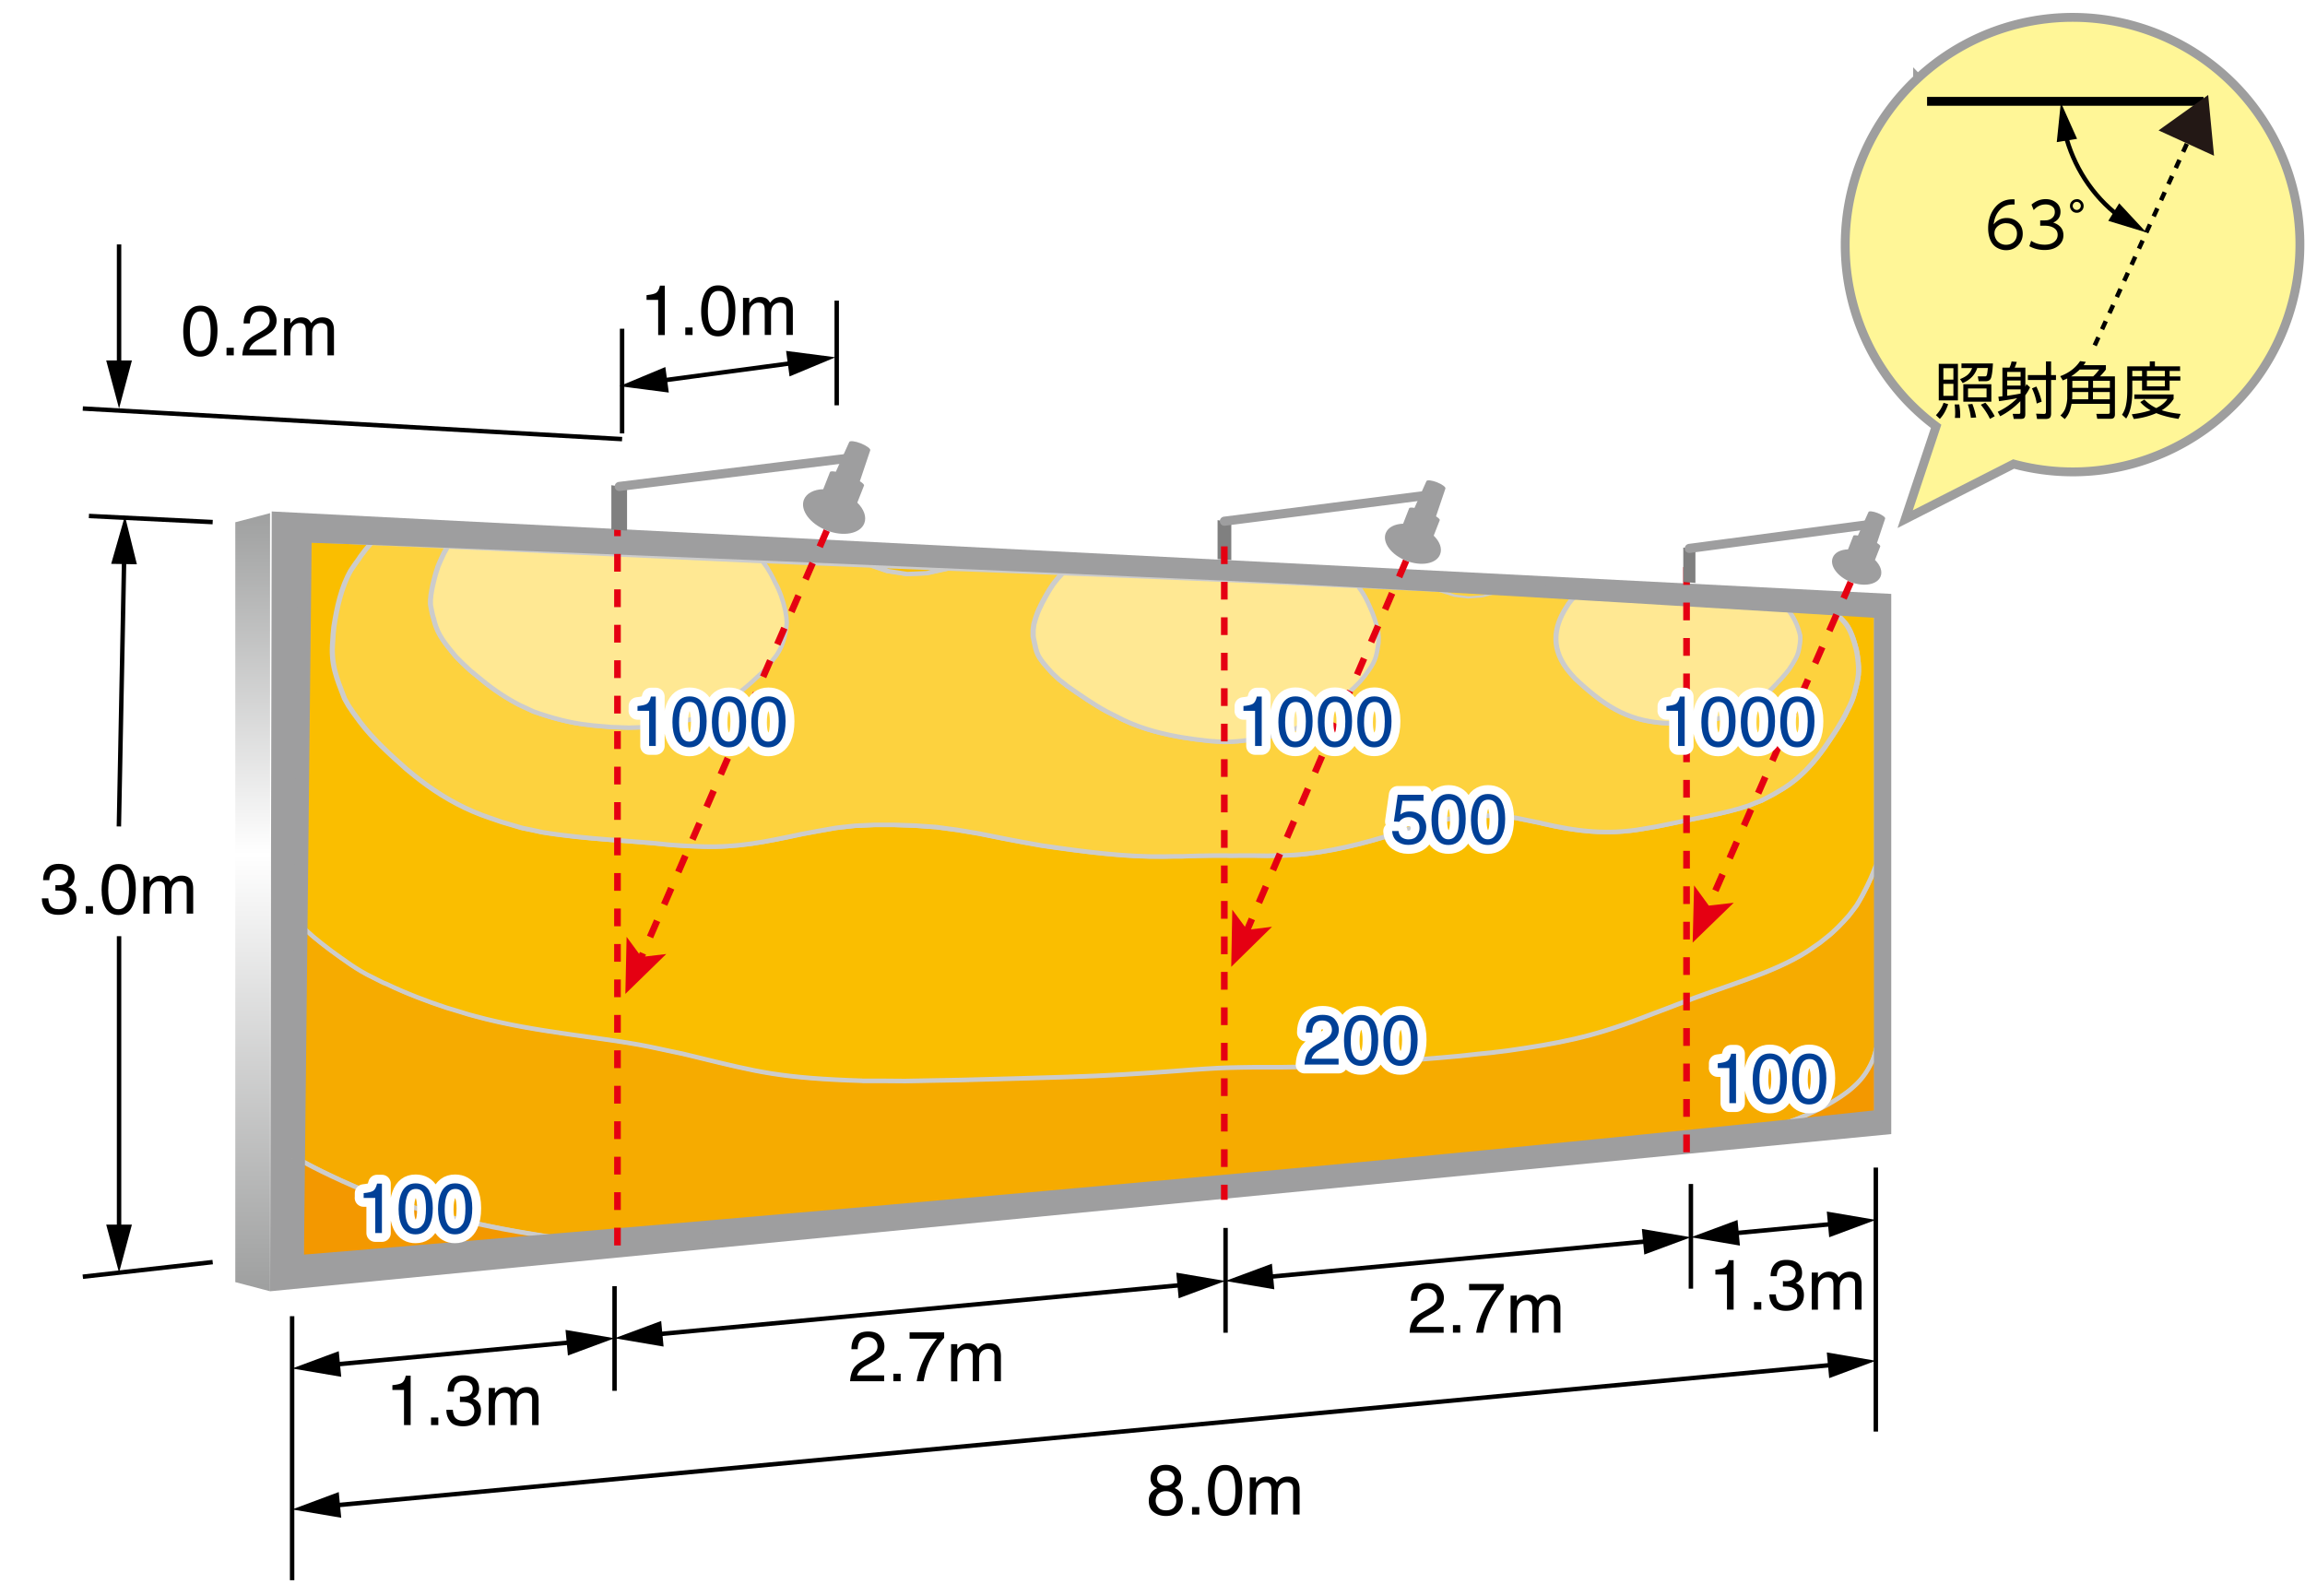
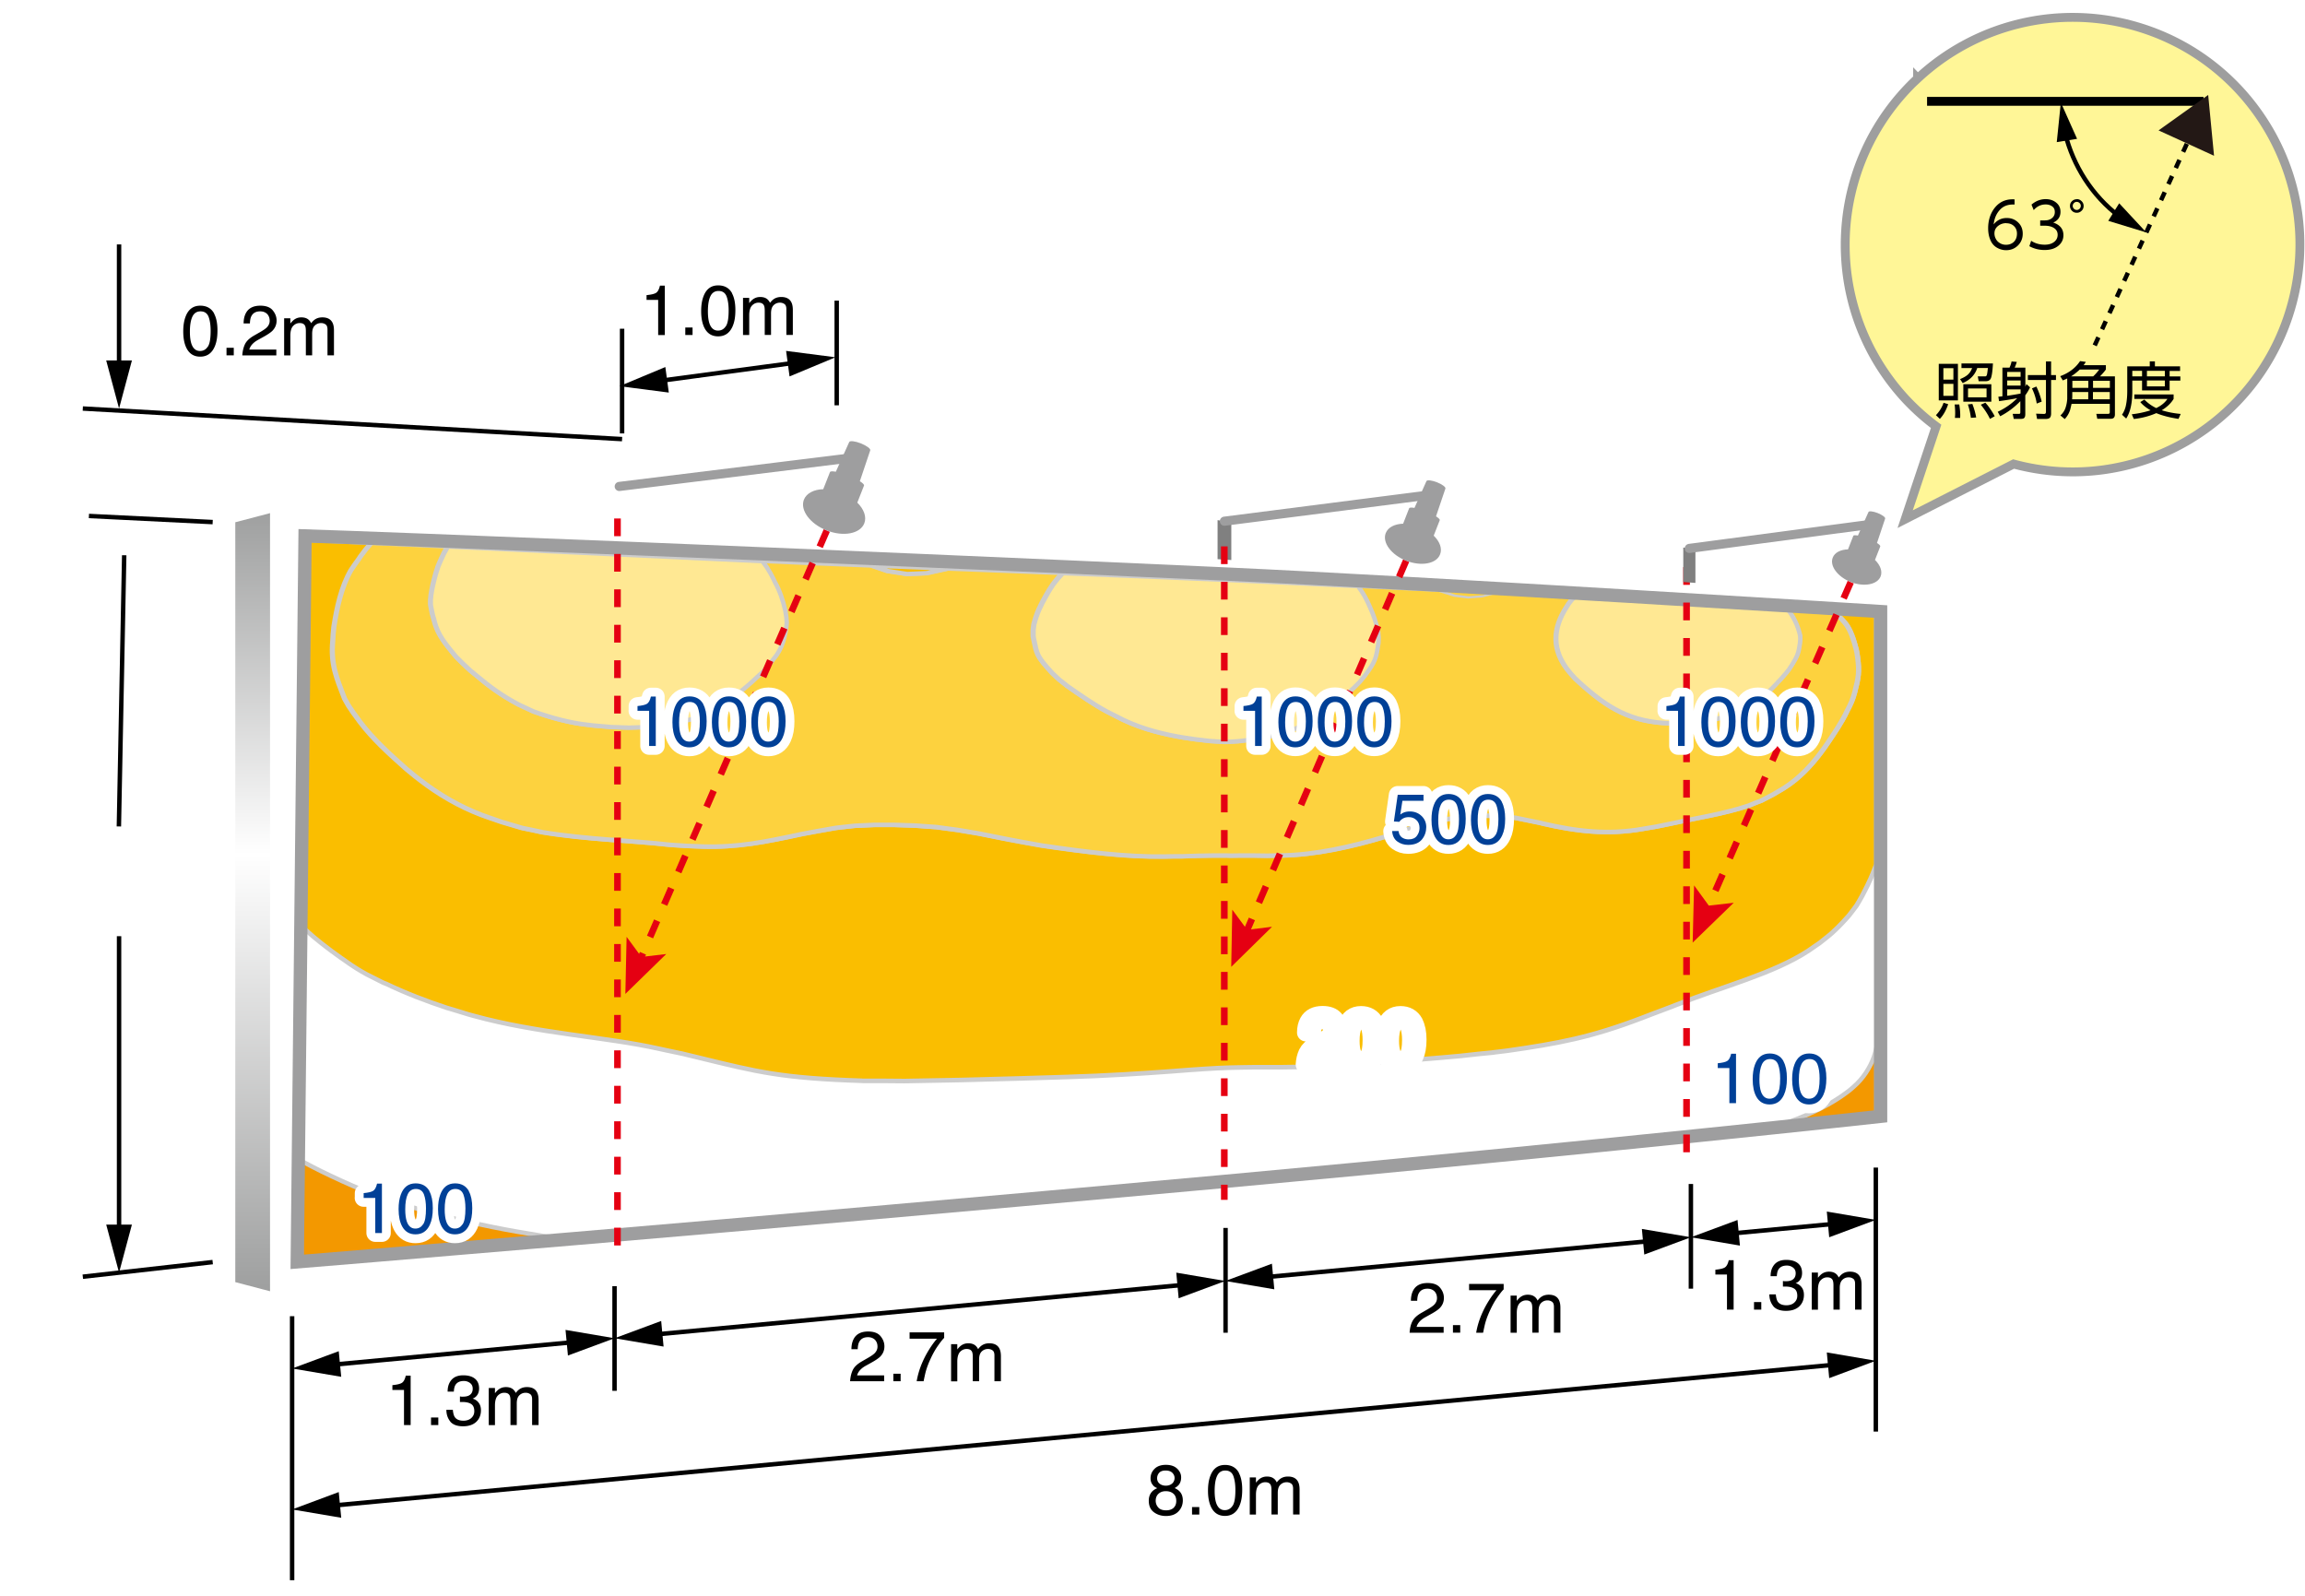
<svg xmlns="http://www.w3.org/2000/svg" id="a" viewBox="0 0 260 180">
  <defs>
    <linearGradient id="b" x1="-210.79" x2="-209.33" y1="567.71" y2="567.71" gradientTransform="rotate(-90 -23408.32 10830.7) scale(60.36)" gradientUnits="userSpaceOnUse">
      <stop offset="0" stop-color="#9e9f9f" />
      <stop offset=".56" stop-color="#fff" />
      <stop offset="1" stop-color="#9e9f9f" />
    </linearGradient>
    <style>.g,.h,.i,.j{stroke-width:.5px;stroke-miterlimit:10}.g,.h,.i{stroke:#ccc}.m{fill:#004097}.n{fill:gray}.q{fill:#9e9e9f}.j,.r,.s{fill:none}.j{stroke:#000}.u{stroke:#fff;stroke-linejoin:round;stroke-width:2px;fill:#fff}.s,.u{stroke-linecap:round}.g{fill:#ffe893}.h{fill:#f39800}.i{fill:#fabe00}.r{stroke:#e50012;stroke-dasharray:2 2;stroke-width:.75px}.s{stroke:#9e9e9f;stroke-width:1.03px}.y{fill:#e50012}</style>
  </defs>
  <path d="M0 0h260v180H0z" style="fill:#fff" />
-   <path d="M213.33 127.92 30.47 145.65l.18-87.96 182.68 9.3v60.93z" class="q" />
  <path d="M30.46 145.65V57.88l-3.92 1.03v85.71l3.92 1.03z" style="fill:url(#b)" />
-   <path d="M199.77 127.25c.43-.14.65-.21 1.07-.35.37-.13.56-.2.92-.33 2.64-.95 4.86-2.08 6.51-3.31.21-.15.31-.23.5-.39.13-.1.19-.16.3-.26a8.19 8.19 0 0 0 2.32-3.42c.05-.17.08-.25.13-.42.07-.25.09-.37.15-.62V97.47c-.05.13-.08.2-.13.33-.11.27-.16.41-.27.69-.11.26-.17.39-.28.65 0 .01 0 .02-.02.03-.12.27-.19.41-.32.69-.38.79-.76 1.5-1.23 2.24-.17.24-.27.36-.45.6-.18.23-.27.35-.45.58-.75.84-1.57 1.74-2.54 2.47-.29.23-.43.34-.73.58l-.33.23c-.36.26-.55.38-.93.64-4.01 2.61-9.57 3.98-14.79 6.05-.3.12-.45.17-.74.29-.65.25-.98.37-1.62.61-.09.03-.13.05-.22.08-.56.21-.83.32-1.38.53-5.78 2.21-9.41 2.88-15.21 3.7-.62.08-.93.12-1.57.19l-.01.01c-.64.06-.97.1-1.63.16-2.73.34-5.68.52-8.62.78-.71.05-1.06.08-1.77.14-.71.05-1.06.08-1.76.13-3.52.3-6.99.43-10.13.45H141.51c-.58 0-.86.01-1.41.02-1.1.02-1.51.03-2.67.08-.58.03-.89.05-1.56.09-.66.05-1.01.07-1.75.12-.74.06-1.13.09-1.94.15-3.36.24-7.48.5-11.75.64-1.03.03-1.55.05-2.6.08s-1.59.05-2.65.08c-4.43.14-8.95.25-13.1.31-1 0-1.48-.01-2.44-.02h-2.35s-.01 0-.02-.01c-9.16-.3-11.89-1.02-18.49-2.62-.58-.15-.88-.22-1.49-.36-.1-.02-.14-.03-.24-.06-.72-.16-1.09-.24-1.85-.39-.35-.08-.53-.12-.89-.19-6.03-1.35-13.62-1.7-20.9-3.71-.23-.06-.35-.09-.58-.16-.71-.22-1.06-.33-1.76-.54-.26-.07-.39-.11-.65-.19-2.36-.77-4.65-1.65-6.83-2.7-.15-.06-.23-.09-.38-.16-.47-.23-.7-.35-1.17-.58-1.73-.82-3.27-1.98-4.76-3.06-.4-.31-.6-.46-1-.77-.02-.01-.03-.02-.05-.03-.37-.3-.55-.45-.91-.74l-.9-.8c-.18-.15-.26-.23-.44-.38v26.49c.53.28.8.43 1.35.71.37.19.55.28.93.47 2.99 1.46 6.24 2.9 9.71 3.9.51.15.76.22 1.28.36l1.25.35c3.66 1 7.53 1.84 11.29 2.44.58.1.86.14 1.43.24.65.09.98.14 1.62.23 45.62-4.25 91.41-7.79 136.95-12.38" style="fill:#f6ab00;stroke:#ccc;stroke-miterlimit:10;stroke-width:.5px" />
  <path d="M33.97 104.45c.18.15.26.23.44.38.35.32.54.48.9.8.36.3.55.45.91.74.02.01.03.02.05.04.4.31.6.46 1 .77 1.49 1.08 3.04 2.25 4.76 3.06.46.24.7.36 1.17.59l.38.15c2.18 1.04 4.48 1.93 6.83 2.7.26.07.39.11.65.19.71.22 1.06.33 1.76.54.23.07.35.09.58.16 7.28 2.01 14.87 2.36 20.9 3.71.36.08.53.12.88.19.76.16 1.13.23 1.85.39.1.02.14.03.24.06.62.14.91.22 1.49.36 6.61 1.61 9.33 2.33 18.49 2.62 0 0 .01 0 .02.01h2.34c.96.01 1.45.02 2.44.02 4.15-.06 8.67-.16 13.1-.3 1.06-.03 1.6-.05 2.65-.08 1.05-.04 1.57-.05 2.6-.08 4.27-.13 8.39-.39 11.74-.64.81-.06 1.2-.09 1.95-.15.74-.05 1.09-.08 1.75-.12.66-.04.98-.06 1.56-.09 1.16-.05 1.58-.06 2.68-.08.54 0 .83-.01 1.41-.02H144.52c3.14-.02 6.61-.15 10.12-.45.71-.05 1.06-.08 1.76-.13.71-.05 1.06-.09 1.77-.14 2.94-.26 5.89-.44 8.62-.78.66-.07.99-.1 1.63-.16l.01-.01c.64-.08.95-.12 1.57-.19 5.8-.83 9.44-1.5 15.22-3.71.55-.21.82-.32 1.38-.53.09-.03.13-.05.22-.08.65-.24.97-.36 1.62-.61.3-.12.45-.18.74-.29 5.22-2.07 10.78-3.45 14.79-6.06.38-.26.56-.39.92-.64.13-.09.2-.14.34-.23.3-.23.44-.35.73-.58.96-.74 1.79-1.63 2.54-2.47.19-.23.27-.35.45-.58.18-.24.28-.36.45-.6.46-.75.84-1.46 1.22-2.24.13-.28.2-.42.32-.69 0-.01.01-.02.02-.03l.28-.66c.11-.28.17-.42.27-.69.06-.13.08-.2.13-.33 0-13.83 0-21.25-.01-28.5-2.09-.09-3.09-.14-5.03-.24.18.15.27.22.45.37.15.15.23.22.38.38l.15.15.23.23c.14.15.21.24.35.39.63.77.98 1.95 1.25 2.96.04.18.05.27.09.45.03.18.04.27.07.46.21 1.63.12 2.23-.33 3.95-.06.21-.1.32-.16.54-.08.21-.11.32-.19.53-.1.21-.15.32-.25.54-.11.22-.17.33-.28.55-.57 1.22-1.43 2.47-2.2 3.61-.14.2-.21.3-.35.51-.19.25-.27.37-.46.62-1.1 1.45-2.39 2.8-3.95 3.81-.15.09-.23.14-.37.23-.38.22-.57.33-.95.56-.14.07-.21.11-.34.18-.41.21-.61.32-1.02.53-.27.1-.4.15-.68.26l-.73.3c-2.83.95-5.9 1.39-8.94 2.07-.61.12-.91.19-1.52.31-.6.1-.9.15-1.5.26-4.02.71-7.54.27-11.39-.62-.05-.02-.08-.02-.13-.04-.54-.11-.8-.17-1.35-.28-.6-.12-.91-.18-1.52-.31-.12-.01-.18-.02-.3-.04-4.14-.55-8.33.07-12.67 1.63l-.62.2c-.42.13-.63.2-1.06.34-3.78 1.15-7.97 2.07-11.7 2.12-.65.01-.97.02-1.61.03-.64 0-.95-.02-1.58-.03h-1.55c-.61 0-.93.03-1.51 0h-1.53c-.64.01-.98.02-1.68.03-.69.02-1.06.04-1.8.06-.75 0-1.14 0-1.95.02-4.28.07-8.81-.5-13.85-1.24-.86-.15-1.3-.23-2.17-.39-.61-.12-.92-.18-1.53-.29-.36-.07-.55-.1-.91-.17-.98-.19-1.47-.29-2.44-.49-.09-.02-.14-.02-.23-.04-.88-.15-1.32-.22-2.2-.37-.97-.13-1.45-.19-2.4-.32-.96-.07-1.43-.1-2.37-.17-.94-.03-1.41-.05-2.34-.08h-2.27l-2.21.1c-.7.08-1.04.12-1.72.19l-.41.05c-.84.15-1.25.22-2.04.36-.73.13-1.08.2-1.77.33-4.29.92-7.29 1.53-11.29 1.41-.69-.03-1.04-.04-1.76-.07-.72-.05-1.08-.07-1.83-.12-4.35-.5-9.37-.59-14.45-1.43l-1.15-.25c-.43-.09-.65-.13-1.08-.22l-1.68-.5c-.23-.07-.35-.1-.58-.17-.66-.23-.99-.34-1.64-.57-.26-.09-.38-.14-.64-.23-2.5-.95-4.81-2.3-6.9-3.9-.25-.19-.37-.29-.62-.48-.38-.31-.57-.47-.95-.78-1.89-1.67-3.77-3.37-5.27-5.36-.06-.08-.08-.12-.14-.2-.24-.32-.36-.48-.59-.8-.21-.32-.32-.48-.54-.8l-.45-.8c-.91-2.36-1.56-3.84-1.33-6.47l.05-.82c.04-.32.05-.48.09-.81.35-2.2.82-4.46 1.92-6.38l.53-.78c.14-.18.2-.28.34-.46.08-.12.12-.19.21-.31.23-.31.34-.46.58-.77.26-.31.39-.47.65-.77-3.16-.15-4.77-.22-8.02-.37v43.6c.18.15.26.23.44.38.35.32.54.48.9.8.36.3.55.45.91.74.02.01.03.02.05.04.4.31.6.46 1 .77 1.49 1.08 3.04 2.25 4.76 3.06.46.24.7.36 1.17.59l.38.15c2.18 1.04 4.48 1.93 6.83 2.7.26.07.39.11.65.19.71.22 1.06.33 1.76.54.23.07.35.09.58.16 7.28 2.01 14.87 2.36 20.9 3.71.36.08.53.12.88.19.76.16 1.13.23 1.85.39.1.02.14.03.24.06.62.14.91.22 1.49.36 6.61 1.61 9.33 2.33 18.49 2.62 0 0 .01 0 .02.01h2.34c.96.01 1.45.02 2.44.02 4.15-.06 8.67-.16 13.1-.3 1.06-.03 1.6-.05 2.65-.08 1.05-.04 1.57-.05 2.6-.08 4.27-.13 8.39-.39 11.74-.64.81-.06 1.2-.09 1.95-.15.74-.05 1.09-.08 1.75-.12.66-.04.98-.06 1.56-.09 1.16-.05 1.58-.06 2.68-.08.54 0 .83-.01 1.41-.02H144.55c3.14-.02 6.61-.15 10.12-.45.71-.05 1.06-.08 1.76-.13.71-.05 1.06-.09 1.77-.14 2.94-.26 5.89-.44 8.62-.78.66-.07.99-.1 1.63-.16l.01-.01c.64-.08.95-.12 1.57-.19 5.8-.83 9.44-1.5 15.22-3.71.55-.21.82-.32 1.38-.53.09-.03.13-.05.22-.08.65-.24.97-.36 1.62-.61.3-.12.45-.18.74-.29 5.22-2.07 10.78-3.45 14.79-6.06.38-.26.56-.39.92-.64.13-.09.2-.14.34-.23.3-.23.44-.35.73-.58.96-.74 1.79-1.63 2.54-2.47.19-.23.27-.35.45-.58.18-.24.28-.36.45-.6.46-.75.84-1.46 1.22-2.24.13-.28.2-.42.32-.69 0-.01.01-.02.02-.03l.28-.66c.11-.28.17-.42.27-.69.06-.13.08-.2.13-.33" class="i" />
  <path d="M206.61 68.74c.18.15.27.22.45.37.15.15.23.22.38.38l.15.15.23.23c.14.15.21.24.35.4.63.77.98 1.95 1.25 2.96.04.18.05.26.09.45.03.18.04.27.07.46.21 1.63.12 2.23-.33 3.95-.06.21-.1.32-.16.54l-.2.53c-.1.21-.15.32-.25.54-.11.22-.17.33-.28.55-.57 1.22-1.43 2.47-2.2 3.61-.14.2-.21.3-.35.51-.18.25-.27.37-.46.62-1.1 1.46-2.39 2.8-3.95 3.81-.15.09-.22.14-.37.23-.38.23-.57.34-.95.56-.14.07-.21.11-.34.18-.41.21-.61.32-1.02.53-.27.1-.41.15-.68.26-.29.12-.43.18-.73.3-2.83.95-5.9 1.4-8.94 2.07-.61.13-.91.19-1.52.31l-1.5.25c-4.02.71-7.54.28-11.39-.62-.05-.02-.08-.02-.13-.04-.54-.11-.8-.17-1.36-.28-.6-.12-.91-.18-1.52-.31-.12-.02-.18-.02-.3-.04-4.13-.55-8.33.06-12.67 1.63l-.63.2c-.42.13-.63.2-1.06.33-3.78 1.15-7.97 2.07-11.69 2.13-.65 0-.97.02-1.61.03-.64 0-.95-.02-1.58-.02h-1.55c-.61 0-.93.03-1.51 0h-1.54c-.64.01-.98.02-1.68.03-.7.02-1.06.03-1.81.06-.76 0-1.14 0-1.95.02-4.28.07-8.81-.5-13.85-1.24-.87-.16-1.3-.23-2.17-.39-.61-.12-.92-.17-1.54-.29-.36-.07-.55-.11-.91-.18-.98-.19-1.47-.29-2.45-.49-.09-.02-.14-.02-.23-.04-.88-.15-1.32-.22-2.2-.37-.97-.13-1.45-.19-2.4-.32-.96-.07-1.43-.1-2.37-.17-.95-.03-1.41-.05-2.34-.08h-2.27l-2.21.1c-.7.08-1.04.12-1.72.19l-.42.05c-.84.15-1.25.22-2.04.36-.72.13-1.08.2-1.77.33-4.29.92-7.29 1.53-11.29 1.41-.69-.03-1.04-.04-1.76-.07-.72-.05-1.09-.07-1.83-.12-4.35-.5-9.37-.59-14.45-1.43L60 93.61c-.43-.09-.65-.13-1.08-.22-.67-.2-1.01-.3-1.69-.5-.23-.07-.35-.1-.58-.17-.66-.23-.99-.34-1.65-.57-.26-.09-.38-.14-.64-.23-2.5-.95-4.81-2.3-6.9-3.91-.25-.19-.37-.29-.62-.48-.38-.31-.57-.47-.95-.78-1.88-1.67-3.77-3.37-5.27-5.36-.06-.08-.08-.12-.14-.2-.24-.32-.35-.48-.59-.8-.21-.32-.32-.48-.54-.8l-.45-.8c-.91-2.36-1.56-3.84-1.33-6.47l.05-.82c.04-.32.05-.48.08-.8.35-2.2.82-4.46 1.92-6.38l.53-.78c.14-.18.2-.27.34-.46.08-.12.12-.19.2-.31.23-.31.35-.46.58-.77.26-.31.39-.47.65-.77 3.47.16 5.17.23 8.54.39-.17.3-.25.45-.42.76l-.35.75c-.12.3-.19.45-.32.75-.1.3-.14.46-.24.76-.26.94-.8 2.93-.55 3.88.06.31.09.47.16.78.09.31.13.47.22.78.39 1.58 1.37 2.67 2.4 3.94.07.07.1.11.17.18l.6.6.85.8c.31.26.47.39.78.64 1.43 1.22 2.8 2.19 4.45 3.09l.28.15c.66.31.98.46 1.64.76 1.96.71 4.19 1.31 6.18 1.51.19.02.28.03.47.06.83.07 1.24.11 2.06.18.81.03 1.22.05 2.01.07.8-.03 1.19-.04 1.97-.06l1.92-.2c.23-.04.35-.06.59-.1.52-.1.77-.15 1.28-.25.74-.2 1.1-.29 1.82-.49.04-.01.05-.02.08-.03.66-.3 1-.45 1.65-.74.02 0 .03-.01.04-.02l1.24-.72c.2-.13.3-.19.5-.32.23-.17.35-.25.59-.42.96-.76 1.96-1.54 2.83-2.41.2-.19.31-.28.52-.47.26-.28.39-.43.65-.71.22-.28.32-.41.55-.69.04-.05.05-.07.09-.12.99-1.14 1.35-2.63 1.48-4.09-.03-.28-.04-.42-.06-.7l-.12-.71c-.23-1.04-.63-2.23-1.16-3.16l-.15-.32c-.14-.27-.21-.42-.35-.69-.17-.27-.25-.41-.42-.69-.2-.28-.31-.42-.52-.69 4.68.21 7.22.32 12.37.52.71.25 1.07.37 1.79.61.87.13 1.32.2 2.2.34.65-.03.96-.04 1.61-.06.25-.01.38-.02.62-.03.9-.19 1.35-.29 2.25-.49.04-.01.05-.02.09-.03 5.25.2 7.91.3 13.02.5-.23.25-.34.37-.57.63-.2.25-.3.37-.49.62-.17.25-.25.38-.42.63-.15.25-.22.38-.37.63-.65 1.14-1.07 1.99-1.4 3.29-.03.27-.05.4-.08.67v.68c.39 1.72.25 1.98 1.54 3.46.25.28.38.42.63.7l.77.72c.23.18.34.27.57.45.13.1.2.16.32.26 1.36.95 2.99 2.09 4.44 2.87.57.29.85.43 1.41.72l.5.25c2.25 1.06 4.66 1.63 6.83 1.99.47.07.7.1 1.15.17.72.08 1.07.13 1.75.21.68.04 1 .06 1.63.1.63 0 .97-.05 1.61-.08l1.62-.2c.41-.07.62-.1 1.04-.17 1.89-.35 3.83-.92 5.56-1.96l.38-.24c.43-.28.64-.42 1.07-.7 1.1-.75 2.3-1.84 3.3-2.73.09-.1.15-.14.24-.24l.42-.42.56-.66c.18-.26.27-.39.46-.64.87-1.22.89-1.71 1.12-3.12 0-.24.01-.37.02-.6l-.05-.6c-.23-1.12-.52-1.95-.98-2.95-.11-.23-.16-.34-.26-.57l-.3-.57c-.14-.23-.21-.34-.35-.57-.16-.23-.25-.35-.41-.58 3.79.18 5.64.27 9.33.45.02.01.04.02.06.04l1.57.5c.18.02.26.04.44.06.45.06.68.08 1.13.14.62-.05.93-.07 1.55-.12.52-.13.77-.2 1.28-.33 3.68.17 5.51.26 9.22.43-.17.16-.25.24-.41.41-.13.17-.2.25-.33.42-.11.17-.17.26-.28.44-1.45 2.26-1.83 4.78.46 7.44.22.24.32.35.54.6.17.16.26.24.44.41 3.3 3.01 5.83 4.46 10.18 4.64h1.45c.58-.05.87-.07 1.44-.11.57-.08.86-.12 1.42-.2.13-.02.2-.04.33-.06.44-.09.65-.14 1.08-.23 1.44-.43 2.87-.91 4.04-1.81l.62-.47c.26-.22.39-.33.65-.54.59-.53 1.11-1.11 1.63-1.67.18-.22.28-.32.46-.53.13-.16.19-.24.31-.39.04-.05.06-.07.09-.12.13-.2.19-.3.32-.5.62-1 .71-1.31.87-2.37.01-.18.02-.26.04-.44 0-.18 0-.27-.01-.45-.14-.59-.34-1.16-.59-1.68-.08-.16-.13-.24-.21-.4-.1-.16-.15-.23-.25-.39s-.16-.23-.27-.38c-.13-.15-.19-.23-.32-.38 2.03.11 3.05.16 5.17.27.18.15.27.22.45.37.15.15.23.22.38.38l.15.15.23.23c.14.15.21.24.35.4.63.77.98 1.95 1.25 2.96.04.18.05.26.09.45.03.18.04.27.07.46.21 1.63.12 2.23-.33 3.95-.06.21-.1.32-.16.54l-.2.53c-.1.21-.15.32-.25.54-.11.22-.17.33-.28.55-.57 1.22-1.43 2.47-2.2 3.61-.14.2-.21.3-.35.51-.18.25-.27.37-.46.62-1.1 1.46-2.39 2.8-3.95 3.81-.15.09-.22.14-.37.23-.38.23-.57.34-.95.56-.14.07-.21.11-.34.18-.41.21-.61.32-1.02.53-.27.1-.41.15-.68.26-.29.12-.43.18-.73.3-2.83.95-5.9 1.4-8.94 2.07-.61.13-.91.19-1.52.31l-1.5.25c-4.02.71-7.54.28-11.39-.62-.05-.02-.08-.02-.13-.04-.54-.11-.8-.17-1.36-.28-.6-.12-.91-.18-1.52-.31-.12-.02-.18-.02-.3-.04-4.13-.55-8.33.06-12.67 1.63l-.63.2c-.42.13-.63.2-1.06.33-3.78 1.15-7.97 2.07-11.69 2.13-.65 0-.97.02-1.61.03-.64 0-.95-.02-1.58-.02h-1.55c-.61 0-.93.03-1.51 0h-1.54c-.64.01-.98.02-1.68.03-.7.02-1.06.03-1.81.06-.76 0-1.14 0-1.95.02-4.28.07-8.81-.5-13.85-1.24-.87-.16-1.3-.23-2.17-.39-.61-.12-.92-.17-1.54-.29-.36-.07-.55-.11-.91-.18-.98-.19-1.47-.29-2.45-.49-.09-.02-.14-.02-.23-.04-.88-.15-1.32-.22-2.2-.37-.97-.13-1.45-.19-2.4-.32-.96-.07-1.43-.1-2.37-.17-.95-.03-1.41-.05-2.34-.08h-2.27l-2.21.1c-.7.08-1.04.12-1.72.19l-.42.05c-.84.15-1.25.22-2.04.36-.72.13-1.08.2-1.77.33-4.29.92-7.29 1.53-11.29 1.41-.69-.03-1.04-.04-1.76-.07-.72-.05-1.09-.07-1.83-.12-4.35-.5-9.37-.59-14.45-1.43l-1.15-.25c-.43-.09-.65-.13-1.08-.22-.67-.2-1.01-.3-1.69-.5-.23-.07-.35-.1-.58-.17-.66-.23-.99-.34-1.65-.57-.26-.09-.38-.14-.64-.23-2.5-.95-4.81-2.3-6.9-3.91-.25-.19-.37-.29-.62-.48-.38-.31-.57-.47-.95-.78-1.88-1.67-3.77-3.37-5.27-5.36-.06-.08-.08-.12-.14-.2-.24-.32-.35-.48-.59-.8-.21-.32-.32-.48-.54-.8l-.45-.8c-.91-2.36-1.56-3.84-1.33-6.47l.05-.82c.04-.32.05-.48.08-.8.35-2.2.82-4.46 1.92-6.38l.53-.78c.14-.18.2-.27.34-.46.08-.12.12-.19.2-.31.23-.31.35-.46.58-.77.26-.31.39-.47.65-.77" style="stroke:#ccc;stroke-miterlimit:10;stroke-width:.5px;fill:#fdd23e" />
-   <path d="M33.97 130.94c.53.28.8.43 1.35.71.37.19.55.28.93.47 2.99 1.46 6.24 2.89 9.71 3.9.51.15.76.22 1.28.36l1.25.35c3.66 1 7.53 1.84 11.29 2.44.58.1.86.14 1.43.24.65.09.98.14 1.62.23-11.31 1.06-18.37 1.72-28.85 2.69v-11.39Z" class="h" />
+   <path d="M33.97 130.94c.53.28.8.43 1.35.71.37.19.55.28.93.47 2.99 1.46 6.24 2.89 9.71 3.9.51.15.76.22 1.28.36l1.25.35c3.66 1 7.53 1.84 11.29 2.44.58.1.86.14 1.43.24.65.09.98.14 1.62.23-11.31 1.06-18.37 1.72-28.85 2.69Z" class="h" />
  <path d="M211.66 118.16c-.05.25-.08.37-.15.62-.05.17-.07.25-.13.42-.42 1.18-1.19 2.44-2.32 3.41-.12.11-.18.15-.3.26-.19.16-.29.24-.5.39-1.64 1.23-3.86 2.36-6.51 3.31-.36.13-.54.2-.92.33-.42.14-.64.21-1.07.35 7.89-.82 11.87-1.25 11.9-1.26v-7.84" style="fill:#f5aa00" />
  <path d="M211.66 118.16c-.05.25-.08.37-.15.62-.05.17-.07.25-.13.42-.42 1.18-1.19 2.44-2.32 3.41-.12.11-.18.15-.3.26-.19.16-.29.24-.5.39-1.64 1.23-3.86 2.36-6.51 3.31-.36.13-.54.2-.92.33-.42.14-.64.21-1.07.35 7.89-.82 11.87-1.25 11.9-1.26v-7.84Z" class="h" />
  <path d="M85.96 63.26c.21.28.31.41.52.7.17.27.25.41.42.69.14.27.22.41.36.69l.15.32c.53.93.93 2.12 1.16 3.16.05.28.07.42.12.71.03.28.04.42.06.7-.13 1.46-.49 2.95-1.48 4.09-.04.05-.05.07-.09.12-.22.28-.33.41-.55.7-.26.28-.4.42-.65.71-.21.19-.32.28-.52.47-.87.86-1.87 1.65-2.83 2.41-.23.17-.35.25-.59.42-.2.13-.3.19-.5.32-.49.29-.74.43-1.24.72-.02 0-.03.01-.04.02-.65.3-.99.45-1.65.74-.03.01-.05.02-.08.03-.72.2-1.09.29-1.82.49-.51.1-.76.15-1.28.25-.23.04-.36.06-.59.1-.76.08-1.14.12-1.92.2-.78.02-1.17.04-1.97.06-.8-.03-1.2-.04-2.02-.07-.82-.07-1.23-.11-2.06-.18-.19-.02-.28-.03-.47-.06-1.99-.2-4.23-.8-6.19-1.51-.65-.31-.98-.46-1.64-.76l-.28-.15c-1.66-.9-3.02-1.87-4.46-3.09-.31-.26-.47-.39-.78-.64l-.85-.8-.6-.6c-.07-.07-.1-.11-.18-.18-1.03-1.27-2.01-2.35-2.39-3.94-.09-.31-.13-.47-.22-.78-.06-.31-.09-.47-.16-.78-.25-.96.28-2.95.54-3.88.1-.3.15-.46.25-.76.12-.3.19-.45.32-.75l.35-.75c.17-.3.25-.46.42-.76 14.75.68 21.51 1.02 35.43 1.65M153.15 66.08c.17.23.25.35.42.58.14.23.21.34.35.57.12.23.17.34.3.57.1.23.16.34.26.57.46 1 .75 1.83.98 2.95l.05.6c0 .24-.01.36-.02.6-.23 1.41-.25 1.9-1.12 3.12-.18.26-.27.38-.46.64-.23.26-.34.4-.56.67l-.42.42c-.09.1-.14.14-.24.24-1 .88-2.2 1.97-3.3 2.73-.43.28-.64.42-1.06.7l-.38.24c-1.73 1.04-3.67 1.61-5.56 1.96-.42.07-.62.1-1.04.17l-1.62.2c-.65.03-.98.08-1.61.08-.63-.04-.96-.06-1.63-.1-.68-.08-1.03-.13-1.75-.21-.45-.07-.68-.1-1.15-.17-2.17-.35-4.58-.92-6.83-1.99-.2-.1-.29-.15-.49-.25-.56-.29-.85-.43-1.41-.71-1.45-.78-3.08-1.92-4.44-2.87-.13-.1-.2-.16-.32-.26-.23-.18-.34-.27-.58-.45l-.77-.72c-.25-.28-.38-.42-.63-.7-1.29-1.48-1.15-1.74-1.54-3.46v-.68c.03-.27.05-.4.08-.67.33-1.3.75-2.15 1.4-3.29.15-.26.22-.38.36-.63.17-.25.26-.38.42-.63.2-.25.3-.38.49-.62.23-.25.34-.38.57-.63 15.71.61 21.55.89 33.24 1.45M201.43 68.47c.13.15.19.23.32.38.1.15.16.23.26.38s.15.23.25.39c.08.16.12.24.21.4.26.52.45 1.09.59 1.68 0 .18 0 .27.01.45-.01.18-.02.26-.04.44-.16 1.06-.25 1.37-.87 2.37l-.32.49c-.03.05-.05.07-.09.12-.12.16-.19.24-.31.39-.19.21-.28.32-.46.53-.52.56-1.04 1.14-1.63 1.67-.26.22-.38.32-.65.54l-.62.47c-1.18.89-2.6 1.37-4.05 1.81-.43.09-.64.13-1.07.23-.13.02-.2.04-.33.06-.56.08-.85.12-1.42.21-.57.05-.86.06-1.43.11h-1.45c-4.34-.18-6.87-1.63-10.18-4.64-.17-.16-.26-.25-.44-.41-.22-.24-.33-.36-.54-.6-2.29-2.66-1.9-5.17-.46-7.44.11-.18.17-.27.28-.44.13-.17.2-.26.33-.42.16-.17.25-.25.41-.41 11.06.51 14.79.75 23.69 1.22" class="g" />
  <path d="M106.9 64.13s-.05.02-.09.03c-.9.19-1.35.29-2.25.49-.25.01-.37.02-.62.03-.65.03-.96.04-1.61.07-.88-.13-1.32-.2-2.2-.34-.72-.25-1.08-.37-1.79-.62 3.38.14 5.11.2 8.57.34" class="i" />
  <path d="m162.55 66.56 5.98.25c-.51.13-.77.19-1.28.33-.62.05-.93.07-1.55.12-.45-.06-.68-.09-1.13-.14-.17-.02-.26-.04-.43-.06l-1.57-.5-.06-.03" style="fill:#fcd13e" />
  <path d="M33.53 142.33s48.91-3.99 104.57-9.07c43.32-3.96 74.03-7.34 74.03-7.34V68.98s-51.35-3.2-74.02-4.24c-47.29-2.16-94.92-4.01-103.7-4.29l-.88 81.88Z" style="stroke:#9e9e9f;fill-rule:evenodd;stroke-width:1.5px;fill:none;stroke-miterlimit:10" />
  <path d="m158.61 63.24-18.05 41.93" class="r" />
  <path d="m138.88 109.06.12-6.45 1.68 2.27 2.8-.34-4.6 4.52z" class="y" />
  <path d="M69.65 58.48v83.41M93.26 59.84l-21.04 48.39" class="r" />
  <path d="m70.54 112.11.14-6.44 1.67 2.27 2.8-.33-4.61 4.5z" class="y" />
-   <path d="M70.73 55v4.85l-.88-.06-.89-.06v-5l1.77.27z" class="n" />
  <path d="m69.85 54.87 26.54-3.27" class="s" />
  <path d="m96.7 56.7.76-1.93c.04-.1-.14-.28-.47-.49l1.17-3.48c.07-.18-.41-.53-1.06-.79-.66-.26-1.24-.32-1.31-.15l-1.51 3.35c-.37-.07-.62-.06-.66.04l-.76 1.93c-1.05.03-1.89.45-2.18 1.18-.46 1.18.69 2.73 2.57 3.47 1.88.74 3.78.38 4.24-.8.29-.73-.05-1.61-.8-2.35" class="q" />
  <path d="M138.89 58.91v4.26l-.78-.05-.77-.05v-4.4l1.55.24z" class="n" />
  <path d="m138.11 58.79 23.36-2.99" class="s" />
  <path d="m161.72 60.42.68-1.74c.04-.09-.13-.25-.42-.44l1.06-3.13c.06-.16-.36-.48-.95-.71-.59-.23-1.12-.29-1.19-.13l-1.35 3.02c-.34-.06-.56-.05-.6.04l-.68 1.74c-.94.03-1.7.4-1.96 1.06-.42 1.06.62 2.46 2.31 3.12 1.7.66 3.41.35 3.82-.72.26-.66-.04-1.45-.72-2.11" class="q" />
  <path d="M138.1 61.63v73.71M190.24 63.97v66.43M208.76 65.66l-16.13 36.78" class="r" />
  <path d="m190.93 106.32.16-6.45 1.66 2.28 2.81-.32-4.63 4.49z" class="y" />
  <path d="M191.24 61.97v3.78l-.68-.05-.69-.05v-3.89l1.37.21z" class="n" />
  <path d="m190.55 61.86 20.72-2.75" class="s" />
  <path d="m211.49 63.17.6-1.53c.03-.08-.11-.23-.37-.39l.92-2.75c.06-.14-.32-.42-.84-.63-.52-.2-.99-.26-1.04-.11l-1.19 2.65c-.3-.05-.49-.05-.52.03l-.6 1.53c-.83.02-1.5.35-1.72.93-.37.93.55 2.16 2.03 2.75 1.49.58 3 .3 3.37-.63.23-.58-.04-1.27-.63-1.86" class="q" />
  <path d="M71.91 80.18v-.54c.51-.05.86-.13 1.06-.25s.35-.39.45-.82h.55v5.57h-.75v-3.96H71.9ZM79.33 79.45c.25.46.38 1.09.38 1.89s-.11 1.39-.34 1.89c-.33.71-.86 1.07-1.61 1.07-.67 0-1.17-.29-1.5-.88-.27-.49-.41-1.14-.41-1.96 0-.64.08-1.18.25-1.64.31-.85.86-1.27 1.67-1.27.72 0 1.25.3 1.57.89Zm-.71 3.72c.22-.32.32-.92.32-1.8 0-.64-.08-1.16-.23-1.57-.16-.41-.46-.62-.91-.62-.41 0-.72.19-.91.58s-.29.96-.29 1.72c0 .57.06 1.03.18 1.38.19.53.51.79.96.79.37 0 .66-.16.87-.48ZM83.78 79.45c.25.46.38 1.09.38 1.89s-.11 1.39-.34 1.89c-.33.71-.86 1.07-1.61 1.07-.67 0-1.17-.29-1.5-.88-.27-.49-.41-1.14-.41-1.96 0-.64.08-1.18.25-1.64.31-.85.86-1.27 1.67-1.27.72 0 1.25.3 1.57.89Zm-.71 3.72c.22-.32.32-.92.32-1.8 0-.64-.08-1.16-.23-1.57-.16-.41-.46-.62-.91-.62-.41 0-.72.19-.91.58s-.29.96-.29 1.72c0 .57.06 1.03.18 1.38.19.53.51.79.96.79.37 0 .66-.16.87-.48ZM88.23 79.45c.25.46.38 1.09.38 1.89s-.11 1.39-.34 1.89c-.33.71-.86 1.07-1.61 1.07-.67 0-1.17-.29-1.5-.88-.27-.49-.41-1.14-.41-1.96 0-.64.08-1.18.25-1.64.31-.85.86-1.27 1.67-1.27.72 0 1.25.3 1.57.89Zm-.71 3.72c.22-.32.32-.92.32-1.8 0-.64-.08-1.16-.23-1.57-.16-.41-.46-.62-.91-.62-.41 0-.72.19-.91.58s-.29.96-.29 1.72c0 .57.06 1.03.18 1.38.19.53.51.79.96.79.37 0 .66-.16.87-.48Z" class="u" />
  <path d="M71.91 80.18v-.54c.51-.05.86-.13 1.06-.25s.35-.39.45-.82h.55v5.57h-.75v-3.96H71.9ZM79.33 79.45c.25.46.38 1.09.38 1.89s-.11 1.39-.34 1.89c-.33.71-.86 1.07-1.61 1.07-.67 0-1.17-.29-1.5-.88-.27-.49-.41-1.14-.41-1.96 0-.64.08-1.18.25-1.64.31-.85.86-1.27 1.67-1.27.72 0 1.25.3 1.57.89Zm-.71 3.72c.22-.32.32-.92.32-1.8 0-.64-.08-1.16-.23-1.57-.16-.41-.46-.62-.91-.62-.41 0-.72.19-.91.58s-.29.96-.29 1.72c0 .57.06 1.03.18 1.38.19.53.51.79.96.79.37 0 .66-.16.87-.48ZM83.78 79.45c.25.46.38 1.09.38 1.89s-.11 1.39-.34 1.89c-.33.71-.86 1.07-1.61 1.07-.67 0-1.17-.29-1.5-.88-.27-.49-.41-1.14-.41-1.96 0-.64.08-1.18.25-1.64.31-.85.86-1.27 1.67-1.27.72 0 1.25.3 1.57.89Zm-.71 3.72c.22-.32.32-.92.32-1.8 0-.64-.08-1.16-.23-1.57-.16-.41-.46-.62-.91-.62-.41 0-.72.19-.91.58s-.29.96-.29 1.72c0 .57.06 1.03.18 1.38.19.53.51.79.96.79.37 0 .66-.16.87-.48ZM88.23 79.45c.25.46.38 1.09.38 1.89s-.11 1.39-.34 1.89c-.33.71-.86 1.07-1.61 1.07-.67 0-1.17-.29-1.5-.88-.27-.49-.41-1.14-.41-1.96 0-.64.08-1.18.25-1.64.31-.85.86-1.27 1.67-1.27.72 0 1.25.3 1.57.89Zm-.71 3.72c.22-.32.32-.92.32-1.8 0-.64-.08-1.16-.23-1.57-.16-.41-.46-.62-.91-.62-.41 0-.72.19-.91.58s-.29.96-.29 1.72c0 .57.06 1.03.18 1.38.19.53.51.79.96.79.37 0 .66-.16.87-.48Z" class="m" />
  <path d="M157.75 93.74c.05.4.23.68.56.83.17.08.36.12.58.12.42 0 .73-.13.93-.4s.3-.56.3-.88c0-.39-.12-.69-.36-.91s-.52-.32-.86-.32c-.24 0-.45.05-.62.14s-.32.22-.44.39l-.61-.04.43-3.01h2.91v.68h-2.38l-.24 1.55c.13-.1.25-.17.37-.22.21-.09.45-.13.72-.13.51 0 .95.17 1.3.5s.54.75.54 1.26-.16 1-.49 1.4-.85.61-1.56.61c-.46 0-.86-.13-1.21-.38s-.55-.65-.59-1.18h.73ZM164.95 90.46c.25.46.38 1.09.38 1.89s-.11 1.39-.34 1.89c-.33.71-.86 1.07-1.61 1.07-.67 0-1.17-.29-1.5-.88-.27-.49-.41-1.14-.41-1.96 0-.64.08-1.18.25-1.64.31-.85.86-1.27 1.67-1.27.72 0 1.25.3 1.57.89Zm-.71 3.73c.22-.32.33-.92.33-1.8 0-.64-.08-1.16-.23-1.57-.16-.41-.46-.62-.91-.62-.42 0-.72.19-.91.58-.19.39-.29.96-.29 1.72 0 .57.06 1.03.18 1.38.19.53.51.79.96.79.37 0 .66-.16.87-.48ZM169.4 90.46c.25.46.38 1.09.38 1.89s-.11 1.39-.34 1.89c-.33.71-.86 1.07-1.61 1.07-.67 0-1.17-.29-1.5-.88-.27-.49-.41-1.14-.41-1.96 0-.64.08-1.18.25-1.64.31-.85.86-1.27 1.67-1.27.72 0 1.25.3 1.57.89Zm-.71 3.73c.22-.32.33-.92.33-1.8 0-.64-.08-1.16-.23-1.57-.16-.41-.46-.62-.91-.62-.42 0-.72.19-.91.58-.19.39-.29.96-.29 1.72 0 .57.06 1.03.18 1.38.19.53.51.79.96.79.37 0 .66-.16.87-.48Z" class="u" />
  <path d="M157.75 93.73c.05.4.23.68.56.83.17.08.36.12.58.12.42 0 .73-.13.93-.4s.3-.56.3-.88c0-.39-.12-.69-.36-.91s-.52-.32-.86-.32c-.24 0-.45.05-.62.14s-.32.22-.44.39l-.61-.04.43-3.01h2.91v.68h-2.38l-.24 1.55c.13-.1.25-.17.37-.22.21-.09.45-.13.72-.13.51 0 .95.17 1.3.5s.54.75.54 1.26-.16 1-.49 1.4-.85.61-1.56.61c-.46 0-.86-.13-1.21-.38s-.55-.65-.59-1.18h.73ZM164.95 90.46c.25.46.38 1.09.38 1.89s-.11 1.39-.34 1.89c-.33.71-.86 1.07-1.61 1.07-.67 0-1.17-.29-1.5-.88-.27-.49-.41-1.14-.41-1.96 0-.64.08-1.18.25-1.64.31-.85.86-1.27 1.67-1.27.72 0 1.25.3 1.57.89Zm-.71 3.73c.22-.32.33-.92.33-1.8 0-.64-.08-1.16-.23-1.57-.16-.41-.46-.62-.91-.62-.42 0-.72.19-.91.58-.19.39-.29.96-.29 1.72 0 .57.06 1.03.18 1.38.19.53.51.79.96.79.37 0 .66-.16.87-.48ZM169.4 90.46c.25.46.38 1.09.38 1.89s-.11 1.39-.34 1.89c-.33.71-.86 1.07-1.61 1.07-.67 0-1.17-.29-1.5-.88-.27-.49-.41-1.14-.41-1.96 0-.64.08-1.18.25-1.64.31-.85.86-1.27 1.67-1.27.72 0 1.25.3 1.57.89Zm-.71 3.73c.22-.32.33-.92.33-1.8 0-.64-.08-1.16-.23-1.57-.16-.41-.46-.62-.91-.62-.42 0-.72.19-.91.58-.19.39-.29.96-.29 1.72 0 .57.06 1.03.18 1.38.19.53.51.79.96.79.37 0 .66-.16.87-.48Z" class="m" />
  <path d="M147.45 118.82c.17-.36.51-.68 1.01-.97l.75-.43c.34-.2.57-.36.71-.5.21-.22.32-.46.32-.74 0-.33-.1-.58-.29-.78-.2-.19-.46-.29-.78-.29-.48 0-.82.18-1 .55-.1.2-.15.47-.16.81h-.71c0-.49.1-.88.27-1.19.3-.54.84-.81 1.61-.81.64 0 1.11.17 1.4.52s.44.73.44 1.16c0 .45-.16.83-.47 1.15-.18.18-.51.41-.98.67l-.54.3c-.25.14-.46.27-.6.4-.26.23-.42.48-.49.75h3.05v.66h-3.84c.03-.48.13-.9.3-1.26ZM155.08 115.38c.25.46.38 1.09.38 1.89s-.11 1.39-.34 1.89c-.33.71-.86 1.07-1.61 1.07-.67 0-1.17-.29-1.5-.88-.27-.49-.41-1.14-.41-1.96 0-.64.08-1.18.25-1.64.31-.85.86-1.27 1.67-1.27.72 0 1.25.3 1.57.89Zm-.71 3.72c.22-.32.33-.92.33-1.8 0-.64-.08-1.16-.23-1.57-.16-.41-.46-.62-.91-.62-.42 0-.72.19-.91.58-.19.39-.29.96-.29 1.72 0 .57.06 1.03.18 1.38.19.53.51.79.96.79.37 0 .66-.16.87-.48ZM159.53 115.38c.25.46.38 1.09.38 1.89s-.11 1.39-.34 1.89c-.33.71-.86 1.07-1.61 1.07-.67 0-1.17-.29-1.5-.88-.27-.49-.41-1.14-.41-1.96 0-.64.08-1.18.25-1.64.31-.85.86-1.27 1.67-1.27.72 0 1.25.3 1.57.89Zm-.71 3.72c.22-.32.33-.92.33-1.8 0-.64-.08-1.16-.23-1.57-.16-.41-.46-.62-.91-.62-.42 0-.72.19-.91.58-.19.39-.29.96-.29 1.72 0 .57.06 1.03.18 1.38.19.53.51.79.96.79.37 0 .66-.16.87-.48Z" class="u" />
-   <path d="M147.45 118.82c.17-.36.51-.68 1.01-.97l.75-.43c.34-.2.57-.36.71-.5.21-.22.32-.46.32-.74 0-.33-.1-.58-.29-.78-.2-.19-.46-.29-.78-.29-.48 0-.82.18-1 .55-.1.2-.15.47-.16.81h-.71c0-.49.1-.88.27-1.19.3-.54.84-.81 1.61-.81.64 0 1.11.17 1.4.52s.44.73.44 1.16c0 .45-.16.83-.47 1.15-.18.18-.51.41-.98.67l-.54.3c-.25.14-.46.27-.6.4-.26.23-.42.48-.49.75h3.05v.66h-3.84c.03-.48.13-.9.3-1.26ZM155.08 115.38c.25.46.38 1.09.38 1.89s-.11 1.39-.34 1.89c-.33.71-.86 1.07-1.61 1.07-.67 0-1.17-.29-1.5-.88-.27-.49-.41-1.14-.41-1.96 0-.64.08-1.18.25-1.64.31-.85.86-1.27 1.67-1.27.72 0 1.25.3 1.57.89Zm-.71 3.73c.22-.32.33-.92.33-1.8 0-.64-.08-1.16-.23-1.57-.16-.41-.46-.62-.91-.62-.42 0-.72.19-.91.58-.19.39-.29.96-.29 1.72 0 .57.06 1.03.18 1.38.19.53.51.79.96.79.37 0 .66-.16.87-.48ZM159.53 115.38c.25.46.38 1.09.38 1.89s-.11 1.39-.34 1.89c-.33.71-.86 1.07-1.61 1.07-.67 0-1.17-.29-1.5-.88-.27-.49-.41-1.14-.41-1.96 0-.64.08-1.18.25-1.64.31-.85.86-1.27 1.67-1.27.72 0 1.25.3 1.57.89Zm-.71 3.73c.22-.32.33-.92.33-1.8 0-.64-.08-1.16-.23-1.57-.16-.41-.46-.62-.91-.62-.42 0-.72.19-.91.58-.19.39-.29.96-.29 1.72 0 .57.06 1.03.18 1.38.19.53.51.79.96.79.37 0 .66-.16.87-.48Z" class="m" />
  <path d="M41.02 135.12v-.54c.51-.05.86-.13 1.06-.25s.35-.39.45-.82h.55v5.57h-.75v-3.96h-1.32ZM48.44 134.38c.25.46.38 1.09.38 1.89s-.11 1.39-.34 1.89c-.33.71-.86 1.07-1.61 1.07-.67 0-1.17-.29-1.5-.88-.27-.49-.41-1.14-.41-1.96 0-.64.08-1.18.25-1.64.31-.85.86-1.27 1.67-1.27.72 0 1.25.3 1.57.89Zm-.71 3.72c.22-.32.32-.92.32-1.8 0-.64-.08-1.16-.23-1.57-.16-.41-.46-.62-.91-.62-.41 0-.72.19-.91.58s-.29.96-.29 1.72c0 .57.06 1.03.18 1.38.19.53.51.79.96.79.37 0 .66-.16.87-.48ZM52.89 134.38c.25.46.38 1.09.38 1.89s-.11 1.39-.34 1.89c-.33.71-.86 1.07-1.61 1.07-.67 0-1.17-.29-1.5-.88-.27-.49-.41-1.14-.41-1.96 0-.64.08-1.18.25-1.64.31-.85.86-1.27 1.67-1.27.72 0 1.25.3 1.57.89Zm-.71 3.72c.22-.32.32-.92.32-1.8 0-.64-.08-1.16-.23-1.57-.16-.41-.46-.62-.91-.62-.41 0-.72.19-.91.58s-.29.96-.29 1.72c0 .57.06 1.03.18 1.38.19.53.51.79.96.79.37 0 .66-.16.87-.48Z" class="u" />
  <path d="M41.02 135.12v-.54c.51-.05.86-.13 1.06-.25s.35-.39.45-.82h.55v5.57h-.75v-3.96h-1.32ZM48.44 134.38c.25.46.38 1.09.38 1.89s-.11 1.39-.34 1.89c-.33.71-.86 1.07-1.61 1.07-.67 0-1.17-.29-1.5-.88-.27-.49-.41-1.14-.41-1.96 0-.64.08-1.18.25-1.64.31-.85.86-1.27 1.67-1.27.72 0 1.25.3 1.57.89Zm-.71 3.72c.22-.32.32-.92.32-1.8 0-.64-.08-1.16-.23-1.57-.16-.41-.46-.62-.91-.62-.41 0-.72.19-.91.58s-.29.96-.29 1.72c0 .57.06 1.03.18 1.38.19.53.51.79.96.79.37 0 .66-.16.87-.48ZM52.89 134.38c.25.46.38 1.09.38 1.89s-.11 1.39-.34 1.89c-.33.71-.86 1.07-1.61 1.07-.67 0-1.17-.29-1.5-.88-.27-.49-.41-1.14-.41-1.96 0-.64.08-1.18.25-1.64.31-.85.86-1.27 1.67-1.27.72 0 1.25.3 1.57.89Zm-.71 3.72c.22-.32.32-.92.32-1.8 0-.64-.08-1.16-.23-1.57-.16-.41-.46-.62-.91-.62-.41 0-.72.19-.91.58s-.29.96-.29 1.72c0 .57.06 1.03.18 1.38.19.53.51.79.96.79.37 0 .66-.16.87-.48Z" class="m" />
  <path d="M193.76 120.47v-.54c.51-.05.86-.13 1.06-.25s.35-.39.45-.82h.55v5.57h-.75v-3.96h-1.32ZM201.18 119.73c.25.46.38 1.09.38 1.89s-.11 1.39-.34 1.89c-.33.71-.86 1.07-1.61 1.07-.67 0-1.17-.29-1.5-.88-.27-.49-.41-1.14-.41-1.96 0-.64.08-1.18.25-1.64.31-.85.86-1.27 1.67-1.27.72 0 1.25.3 1.57.89Zm-.71 3.73c.22-.32.33-.92.33-1.8 0-.64-.08-1.16-.23-1.57-.16-.41-.46-.62-.91-.62-.42 0-.72.19-.91.58-.19.39-.29.96-.29 1.72 0 .57.06 1.03.18 1.38.19.53.51.79.96.79.37 0 .66-.16.87-.48ZM205.63 119.73c.25.46.38 1.09.38 1.89s-.11 1.39-.34 1.89c-.33.71-.86 1.07-1.61 1.07-.67 0-1.17-.29-1.5-.88-.27-.49-.41-1.14-.41-1.96 0-.64.08-1.18.25-1.64.31-.85.86-1.27 1.67-1.27.72 0 1.25.3 1.57.89Zm-.71 3.73c.22-.32.33-.92.33-1.8 0-.64-.08-1.16-.23-1.57-.16-.41-.46-.62-.91-.62-.42 0-.72.19-.91.58-.19.39-.29.96-.29 1.72 0 .57.06 1.03.18 1.38.19.53.51.79.96.79.37 0 .66-.16.87-.48Z" class="u" />
  <path d="M193.76 120.47v-.54c.51-.05.86-.13 1.06-.25s.35-.39.45-.82h.55v5.57h-.75v-3.96h-1.32ZM201.18 119.73c.25.46.38 1.09.38 1.89s-.11 1.39-.34 1.89c-.33.71-.86 1.07-1.61 1.07-.67 0-1.17-.29-1.5-.88-.27-.49-.41-1.14-.41-1.96 0-.64.08-1.18.25-1.64.31-.85.86-1.27 1.67-1.27.72 0 1.25.3 1.57.89Zm-.71 3.72c.22-.32.33-.92.33-1.8 0-.64-.08-1.16-.23-1.57-.16-.41-.46-.62-.91-.62-.42 0-.72.19-.91.58-.19.39-.29.96-.29 1.72 0 .57.06 1.03.18 1.38.19.53.51.79.96.79.37 0 .66-.16.87-.48ZM205.63 119.73c.25.46.38 1.09.38 1.89s-.11 1.39-.34 1.89c-.33.71-.86 1.07-1.61 1.07-.67 0-1.17-.29-1.5-.88-.27-.49-.41-1.14-.41-1.96 0-.64.08-1.18.25-1.64.31-.85.86-1.27 1.67-1.27.72 0 1.25.3 1.57.89Zm-.71 3.72c.22-.32.33-.92.33-1.8 0-.64-.08-1.16-.23-1.57-.16-.41-.46-.62-.91-.62-.42 0-.72.19-.91.58-.19.39-.29.96-.29 1.72 0 .57.06 1.03.18 1.38.19.53.51.79.96.79.37 0 .66-.16.87-.48Z" class="m" />
  <path d="M140.26 80.18v-.54c.51-.05.86-.13 1.06-.25s.35-.39.45-.82h.55v5.57h-.75v-3.96h-1.32ZM147.68 79.44c.25.46.38 1.09.38 1.89s-.11 1.39-.34 1.89c-.33.71-.86 1.07-1.61 1.07-.67 0-1.17-.29-1.5-.88-.27-.49-.41-1.14-.41-1.96 0-.64.08-1.18.25-1.64.31-.85.86-1.27 1.67-1.27.72 0 1.25.3 1.57.89Zm-.71 3.73c.22-.32.33-.92.33-1.8 0-.64-.08-1.16-.23-1.57-.16-.41-.46-.62-.91-.62-.42 0-.72.19-.91.58-.19.39-.29.96-.29 1.72 0 .57.06 1.03.18 1.38.19.53.51.79.96.79.37 0 .66-.16.87-.48ZM152.13 79.44c.25.46.38 1.09.38 1.89s-.11 1.39-.34 1.89c-.33.71-.86 1.07-1.61 1.07-.67 0-1.17-.29-1.5-.88-.27-.49-.41-1.14-.41-1.96 0-.64.08-1.18.25-1.64.31-.85.86-1.27 1.67-1.27.72 0 1.25.3 1.57.89Zm-.71 3.73c.22-.32.33-.92.33-1.8 0-.64-.08-1.16-.23-1.57-.16-.41-.46-.62-.91-.62-.42 0-.72.19-.91.58-.19.39-.29.96-.29 1.72 0 .57.06 1.03.18 1.38.19.53.51.79.96.79.37 0 .66-.16.87-.48ZM156.58 79.44c.25.46.38 1.09.38 1.89s-.11 1.39-.34 1.89c-.33.71-.86 1.07-1.61 1.07-.67 0-1.17-.29-1.5-.88-.27-.49-.41-1.14-.41-1.96 0-.64.08-1.18.25-1.64.31-.85.86-1.27 1.67-1.27.72 0 1.25.3 1.57.89Zm-.71 3.73c.22-.32.33-.92.33-1.8 0-.64-.08-1.16-.23-1.57-.16-.41-.46-.62-.91-.62-.42 0-.72.19-.91.58-.19.39-.29.96-.29 1.72 0 .57.06 1.03.18 1.38.19.53.51.79.96.79.37 0 .66-.16.87-.48Z" class="u" />
  <path d="M140.26 80.18v-.54c.51-.05.86-.13 1.06-.25s.35-.39.45-.82h.55v5.57h-.75v-3.96h-1.32ZM147.68 79.45c.25.46.38 1.09.38 1.89s-.11 1.39-.34 1.89c-.33.71-.86 1.07-1.61 1.07-.67 0-1.17-.29-1.5-.88-.27-.49-.41-1.14-.41-1.96 0-.64.08-1.18.25-1.64.31-.85.86-1.27 1.67-1.27.72 0 1.25.3 1.57.89Zm-.71 3.72c.22-.32.33-.92.33-1.8 0-.64-.08-1.16-.23-1.57-.16-.41-.46-.62-.91-.62-.42 0-.72.19-.91.58-.19.39-.29.96-.29 1.72 0 .57.06 1.03.18 1.38.19.53.51.79.96.79.37 0 .66-.16.87-.48ZM152.13 79.45c.25.46.38 1.09.38 1.89s-.11 1.39-.34 1.89c-.33.71-.86 1.07-1.61 1.07-.67 0-1.17-.29-1.5-.88-.27-.49-.41-1.14-.41-1.96 0-.64.08-1.18.25-1.64.31-.85.86-1.27 1.67-1.27.72 0 1.25.3 1.57.89Zm-.71 3.72c.22-.32.33-.92.33-1.8 0-.64-.08-1.16-.23-1.57-.16-.41-.46-.62-.91-.62-.42 0-.72.19-.91.58-.19.39-.29.96-.29 1.72 0 .57.06 1.03.18 1.38.19.53.51.79.96.79.37 0 .66-.16.87-.48ZM156.58 79.45c.25.46.38 1.09.38 1.89s-.11 1.39-.34 1.89c-.33.71-.86 1.07-1.61 1.07-.67 0-1.17-.29-1.5-.88-.27-.49-.41-1.14-.41-1.96 0-.64.08-1.18.25-1.64.31-.85.86-1.27 1.67-1.27.72 0 1.25.3 1.57.89Zm-.71 3.72c.22-.32.33-.92.33-1.8 0-.64-.08-1.16-.23-1.57-.16-.41-.46-.62-.91-.62-.42 0-.72.19-.91.58-.19.39-.29.96-.29 1.72 0 .57.06 1.03.18 1.38.19.53.51.79.96.79.37 0 .66-.16.87-.48Z" class="m" />
  <path d="M187.97 80.18v-.54c.51-.05.86-.13 1.06-.25s.35-.39.45-.82h.55v5.57h-.75v-3.96h-1.32ZM195.39 79.45c.25.46.38 1.09.38 1.89s-.11 1.39-.34 1.89c-.33.71-.86 1.07-1.61 1.07-.67 0-1.17-.29-1.5-.88-.27-.49-.41-1.14-.41-1.96 0-.64.08-1.18.25-1.64.31-.85.86-1.27 1.67-1.27.72 0 1.25.3 1.57.89Zm-.71 3.72c.22-.32.33-.92.33-1.8 0-.64-.08-1.16-.23-1.57-.16-.41-.46-.62-.91-.62-.42 0-.72.19-.91.58-.19.39-.29.96-.29 1.72 0 .57.06 1.03.18 1.38.19.53.51.79.96.79.37 0 .66-.16.87-.48ZM199.84 79.45c.25.46.38 1.09.38 1.89s-.11 1.39-.34 1.89c-.33.71-.86 1.07-1.61 1.07-.67 0-1.17-.29-1.5-.88-.27-.49-.41-1.14-.41-1.96 0-.64.08-1.18.25-1.64.31-.85.86-1.27 1.67-1.27.72 0 1.25.3 1.57.89Zm-.71 3.72c.22-.32.33-.92.33-1.8 0-.64-.08-1.16-.23-1.57-.16-.41-.46-.62-.91-.62-.42 0-.72.19-.91.58-.19.39-.29.96-.29 1.72 0 .57.06 1.03.18 1.38.19.53.51.79.96.79.37 0 .66-.16.87-.48ZM204.29 79.45c.25.46.38 1.09.38 1.89s-.11 1.39-.34 1.89c-.33.71-.86 1.07-1.61 1.07-.67 0-1.17-.29-1.5-.88-.27-.49-.41-1.14-.41-1.96 0-.64.08-1.18.25-1.64.31-.85.86-1.27 1.67-1.27.72 0 1.25.3 1.57.89Zm-.71 3.72c.22-.32.33-.92.33-1.8 0-.64-.08-1.16-.23-1.57-.16-.41-.46-.62-.91-.62-.42 0-.72.19-.91.58-.19.39-.29.96-.29 1.72 0 .57.06 1.03.18 1.38.19.53.51.79.96.79.37 0 .66-.16.87-.48Z" class="u" />
  <path d="M187.97 80.18v-.54c.51-.05.86-.13 1.06-.25s.35-.39.45-.82h.55v5.57h-.75v-3.96h-1.32ZM195.39 79.45c.25.46.38 1.09.38 1.89s-.11 1.39-.34 1.89c-.33.71-.86 1.07-1.61 1.07-.67 0-1.17-.29-1.5-.88-.27-.49-.41-1.14-.41-1.96 0-.64.08-1.18.25-1.64.31-.85.86-1.27 1.67-1.27.72 0 1.25.3 1.57.89Zm-.71 3.72c.22-.32.33-.92.33-1.8 0-.64-.08-1.16-.23-1.57-.16-.41-.46-.62-.91-.62-.42 0-.72.19-.91.58-.19.39-.29.96-.29 1.72 0 .57.06 1.03.18 1.38.19.53.51.79.96.79.37 0 .66-.16.87-.48ZM199.84 79.45c.25.46.38 1.09.38 1.89s-.11 1.39-.34 1.89c-.33.71-.86 1.07-1.61 1.07-.67 0-1.17-.29-1.5-.88-.27-.49-.41-1.14-.41-1.96 0-.64.08-1.18.25-1.64.31-.85.86-1.27 1.67-1.27.72 0 1.25.3 1.57.89Zm-.71 3.72c.22-.32.33-.92.33-1.8 0-.64-.08-1.16-.23-1.57-.16-.41-.46-.62-.91-.62-.42 0-.72.19-.91.58-.19.39-.29.96-.29 1.72 0 .57.06 1.03.18 1.38.19.53.51.79.96.79.37 0 .66-.16.87-.48ZM204.29 79.45c.25.46.38 1.09.38 1.89s-.11 1.39-.34 1.89c-.33.71-.86 1.07-1.61 1.07-.67 0-1.17-.29-1.5-.88-.27-.49-.41-1.14-.41-1.96 0-.64.08-1.18.25-1.64.31-.85.86-1.27 1.67-1.27.72 0 1.25.3 1.57.89Zm-.71 3.72c.22-.32.33-.92.33-1.8 0-.64-.08-1.16-.23-1.57-.16-.41-.46-.62-.91-.62-.42 0-.72.19-.91.58-.19.39-.29.96-.29 1.72 0 .57.06 1.03.18 1.38.19.53.51.79.96.79.37 0 .66-.16.87-.48Z" class="m" />
  <path d="M216.31 8.84c-10.37 9.65-10.95 25.87-1.3 36.24l.03.03c1.03 1.09 2.15 2.09 3.35 2.98l-3.49 10.47 12.23-6.22c13.67 3.68 27.73-4.42 31.41-18.09 3.68-13.67-4.42-27.73-18.09-31.41a25.61 25.61 0 0 0-24.15 6.02v-.03Z" style="fill:#fff697;stroke:#9e9e9e" />
  <path d="M219.75 45.59c-.23.69-.54 1.24-.94 1.66l-.44-.42c.4-.42.69-.89.86-1.4l.52.16Zm-1.06-4.55h2.16v4.12h-2.16v-4.12Zm1.65.49h-1.13v1.29h1.13v-1.29Zm0 1.77h-1.13v1.35h1.13V43.3Zm.66 2.32c.07.42.11.83.11 1.22 0 .08 0 .18-.01.3h-.59c.02-.18.03-.36.03-.56 0-.32-.02-.64-.06-.96h.52Zm.25-4.11V41h3.55c-.05.98-.15 1.57-.28 1.76-.11.16-.29.24-.53.24h-.8l-.1-.55h.77c.11.02.19-.02.23-.1.05-.08.09-.37.14-.84h-1.2c-.25.77-.79 1.34-1.64 1.7l-.3-.45c.33-.13.61-.28.83-.46.24-.2.41-.46.53-.78h-1.2Zm3.37 1.83v1.97h-3.16v-1.97h3.16Zm-2.14 2.23c.19.49.34.99.43 1.52l-.6.04a7.17 7.17 0 0 0-.34-1.51l.51-.06Zm1.6-1.75h-2.09v1h2.09v-1Zm-.13 1.61c.18.19.37.43.57.73.2.29.36.56.48.79l-.54.3c-.22-.49-.56-1.02-1.03-1.6l.52-.23ZM227.55 44.91c-.43.09-1.12.21-2.06.34l-.08-.5c.16-.02.31-.03.46-.05v-3.23h.8c.11-.24.19-.47.23-.7l.59.05c-.06.21-.14.43-.24.65h1.21v2.14c.03-.07.08-.17.12-.29l.41.37c-.16.33-.34.63-.54.9v2.13c0 .2-.04.34-.12.42-.07.08-.21.11-.41.11h-.77l-.12-.57h.67c.07 0 .11 0 .14-.02.03-.02.05-.07.05-.15v-1.26c-.66.69-1.42 1.26-2.27 1.7l-.28-.5c.86-.41 1.59-.92 2.19-1.53Zm.37-2.96h-1.51v.55h1.51v-.55Zm0 .97h-1.51v.57h1.51v-.57Zm0 1.47v-.47h-1.51v.72h.03c.66-.1 1.15-.18 1.48-.25Zm2.86-3.62h.58v1.54h.55v.55h-.55v3.78c0 .23-.05.39-.15.49-.08.08-.25.13-.5.13h-.93l-.11-.6.89.03h.02c.13 0 .2-.08.2-.23v-3.6h-2.04v-.55h2.04v-1.54Zm-1.08 2.83c.27.57.47 1.14.6 1.7l-.56.22a5.9 5.9 0 0 0-.54-1.71l.5-.21ZM235.03 41.19h2.51v.49c-.18.25-.4.5-.66.77h1.68v4.28c0 .18-.04.31-.13.4-.08.08-.21.11-.39.11h-1.47l-.11-.56h1.33c.13 0 .19-.06.19-.18v-.95h-4.31c-.05.23-.1.44-.15.64-.12.41-.33.77-.62 1.08l-.49-.41c.28-.25.48-.55.59-.9.1-.31.16-.63.18-.97v-2.3c-.12.06-.28.13-.5.22l-.29-.48c.98-.36 1.73-.93 2.24-1.7l.65.09c-.09.15-.18.28-.26.38Zm-.43.49c-.3.28-.62.54-.98.77h2.49c.19-.17.42-.42.68-.77h-2.19Zm-.87 3.36h1.82v-.82h-1.8v.26c0 .24 0 .43-.02.56Zm1.83-2.09h-1.8v.8h1.8v-.8Zm2.43 0h-1.9v.8h1.9v-.8Zm-1.91 2.09h1.9v-.82h-1.9v.82ZM239.95 41.32h2.54v-.56h.58v.56h2.84v.52h-1.18v.62h1.21v.47h-1.21v1.11h-3.11v-1.11h-1.1v1.22c0 1.34-.23 2.36-.69 3.06l-.47-.43c.23-.35.39-.73.46-1.16.09-.46.13-.96.13-1.5v-2.8Zm3.9 4.96c.64.2 1.35.34 2.13.41l-.25.56c-.97-.15-1.81-.36-2.5-.65-.78.34-1.62.56-2.54.66l-.23-.53c.72-.08 1.43-.23 2.12-.45-.49-.28-.88-.59-1.16-.93l.46-.28c.39.4.84.72 1.34.96.56-.27.98-.61 1.26-1.03h-3.73v-.51h4.43V45c-.31.5-.75.92-1.33 1.27Zm-2.23-4.45h-1.1v.62h1.1v-.62Zm2.57 0h-2.02v.62h2.02v-.62Zm0 1.09h-2.02v.66h2.02v-.66ZM227.25 23.07h-.21c-.59 0-1.07.19-1.43.57-.41.43-.65.98-.73 1.67.39-.48.88-.72 1.48-.72.5 0 .92.16 1.26.48.36.33.54.76.54 1.29s-.18.97-.54 1.33c-.36.35-.8.53-1.33.53-.4 0-.76-.11-1.1-.32-.33-.21-.57-.52-.72-.93-.14-.36-.21-.77-.21-1.22 0-.81.2-1.51.59-2.1.52-.78 1.25-1.17 2.16-1.17.07 0 .14 0 .23.01v.6Zm-.95 2.1c-.32 0-.61.09-.86.27-.31.22-.47.51-.47.88 0 .22.05.43.16.63.1.19.24.34.42.45.21.14.45.21.72.21.36 0 .66-.11.89-.33.23-.23.35-.54.35-.93 0-.33-.1-.6-.3-.81-.23-.24-.53-.36-.91-.36ZM231.59 25.1c.28.09.5.21.67.35.33.27.49.63.49 1.08 0 .48-.19.88-.58 1.2-.38.31-.89.47-1.54.47-.62 0-1.19-.14-1.72-.43l.2-.61c.44.29.95.44 1.53.44.44 0 .79-.1 1.06-.31s.4-.48.4-.81c0-.4-.21-.69-.62-.87-.23-.1-.51-.15-.84-.15h-.51v-.6h.52c.29 0 .52-.06.72-.19.27-.18.41-.42.41-.75s-.12-.54-.37-.69c-.18-.11-.4-.17-.66-.17-.53 0-.98.21-1.35.64l-.25-.62c.48-.41 1.01-.62 1.6-.62.5 0 .92.15 1.25.45.28.25.42.58.42.98 0 .56-.27.97-.81 1.21ZM234.27 22.46c.22 0 .4.09.56.26.13.14.2.31.2.51 0 .23-.08.42-.26.57-.14.13-.31.2-.51.2-.23 0-.42-.08-.57-.25a.769.769 0 0 1-.2-.52c0-.22.08-.41.25-.56.14-.13.32-.2.53-.2Zm-.02.31c-.13 0-.24.05-.33.15a.448.448 0 0 0 .03.64c.09.08.19.12.3.12.14 0 .25-.05.34-.15.08-.09.12-.19.12-.31 0-.13-.05-.24-.15-.33a.43.43 0 0 0-.31-.12Z" />
  <path d="M217.37 11.43h31.18" style="stroke:#000;fill:none" />
  <path d="m236.28 38.96 12.27-26.85" style="stroke-dasharray:1 1;stroke:#000;fill:none;stroke-width:.5px" />
  <path d="m243.48 14.71 5.6-4 .66 6.86-6.26-2.86z" style="fill:#231815" />
  <path d="M239.05 24.4c-3.09-2.34-5.19-5.71-6.1-9.33" style="stroke:#000;fill:none;stroke-width:.5px" />
  <path d="m239.04 22.93 3.06 3.29-4.29-1.31 1.23-1.98zM234.29 15.66l-1.83-4.1-.46 4.47 2.29-.37z" />
  <path d="M13.43 27.57v14.08" class="j" />
  <path d="m11.98 40.66 1.45 5.42 1.45-5.42h-2.9z" />
  <path d="m10.03 58.2 13.96.69M9.34 46.08l60.83 3.45M9.34 144.01l14.65-1.65M69.32 145.07v11.81M138.24 138.51v11.82M190.73 133.55v11.81M70.17 37.08v11.81M94.38 33.91v11.81" class="j" />
  <path d="M130.09 167.56c-.21-.21-.31-.48-.31-.81 0-.42.15-.77.45-1.07s.73-.45 1.28-.45.96.14 1.26.42c.3.28.46.61.46.99 0 .35-.09.63-.27.85-.1.12-.25.24-.46.36.23.11.42.23.55.37.25.26.37.6.37 1.02 0 .49-.17.91-.5 1.25-.33.34-.8.51-1.4.51-.54 0-1-.15-1.38-.44s-.56-.72-.56-1.29c0-.33.08-.62.24-.86.16-.24.4-.42.72-.55-.2-.08-.35-.18-.46-.29Zm2.27 2.53c.21-.18.32-.44.32-.79s-.11-.64-.33-.82c-.22-.19-.5-.28-.85-.28s-.61.1-.82.29-.32.46-.32.79c0 .29.1.54.29.76s.49.32.9.32c.33 0 .6-.09.81-.26Zm-.13-2.76c.17-.17.26-.38.26-.62 0-.21-.08-.4-.25-.58-.17-.17-.42-.26-.76-.26s-.58.09-.73.26-.23.38-.23.61c0 .26.1.47.29.62.19.15.42.22.69.22.31 0 .55-.09.73-.26ZM134.46 169.99h.82v.85h-.82v-.85ZM139.74 166.14c.25.46.38 1.09.38 1.89s-.11 1.39-.34 1.89c-.33.71-.86 1.07-1.61 1.07-.67 0-1.17-.29-1.5-.88-.27-.49-.41-1.14-.41-1.96 0-.64.08-1.18.25-1.64.31-.85.86-1.27 1.67-1.27.72 0 1.25.3 1.57.89Zm-.71 3.72c.22-.32.32-.92.32-1.8 0-.64-.08-1.16-.23-1.57s-.46-.62-.91-.62c-.41 0-.72.19-.91.58-.19.39-.29.96-.29 1.72 0 .57.06 1.03.18 1.38.19.53.51.79.96.79.37 0 .66-.16.87-.48ZM140.97 166.65h.7v.59c.17-.21.32-.36.45-.45.23-.16.5-.24.79-.24.33 0 .6.08.8.25.12.09.22.23.31.41.16-.22.34-.39.55-.5s.45-.16.71-.16c.56 0 .95.2 1.15.61.11.22.16.51.16.88v2.79h-.73v-2.91c0-.28-.07-.47-.21-.57a.86.86 0 0 0-.51-.16c-.28 0-.51.09-.71.28s-.3.49-.3.93v2.43h-.71v-2.73c0-.28-.03-.49-.1-.62-.11-.2-.31-.29-.6-.29-.27 0-.51.1-.72.31-.22.21-.33.58-.33 1.12v2.22h-.7v-4.18ZM44.26 156.78v-.54c.51-.05.86-.13 1.06-.25s.35-.39.45-.82h.55v5.57h-.75v-3.96h-1.32ZM48.62 159.89h.82v.85h-.82v-.85ZM50.8 160.35c-.3-.36-.45-.81-.45-1.33h.73c.03.36.1.62.2.79.18.29.51.44.99.44.37 0 .67-.1.89-.3s.34-.45.34-.77c0-.39-.12-.66-.35-.81s-.56-.23-.98-.23H51.88v-.62c.07 0 .13.01.18.02s.1 0 .16 0c.26 0 .48-.04.65-.12.3-.15.45-.41.45-.78 0-.28-.1-.49-.3-.64s-.43-.23-.69-.23c-.47 0-.79.16-.97.47-.1.17-.15.42-.17.73h-.7c0-.42.08-.77.25-1.06.29-.52.79-.78 1.51-.78.57 0 1.01.13 1.32.38s.47.62.47 1.1c0 .34-.09.62-.28.84-.11.13-.26.24-.45.31.29.08.52.24.69.47s.25.51.25.85c0 .53-.18.97-.53 1.3s-.85.5-1.5.5-1.14-.18-1.44-.54ZM55.13 156.56h.7v.59c.17-.21.32-.36.45-.45.23-.16.49-.24.79-.24.33 0 .6.08.8.25.11.09.22.23.31.41.16-.22.34-.39.55-.5s.45-.16.71-.16c.56 0 .95.2 1.15.61.11.22.16.51.16.88v2.79h-.73v-2.91c0-.28-.07-.47-.21-.57s-.31-.16-.51-.16c-.28 0-.51.09-.71.28s-.3.49-.3.93v2.43h-.71v-2.73c0-.28-.03-.49-.1-.62-.11-.2-.31-.29-.6-.29-.27 0-.51.1-.72.31s-.33.58-.33 1.12v2.22h-.7v-4.18ZM193.49 143.76v-.54c.51-.05.86-.13 1.06-.25.2-.12.35-.39.45-.82h.55v5.57h-.75v-3.96h-1.32ZM197.85 146.87h.82v.85h-.82v-.85ZM200.03 147.33c-.3-.36-.45-.81-.45-1.33h.73c.03.36.1.62.2.79.18.29.51.44.99.44.37 0 .67-.1.89-.3.22-.2.34-.45.34-.77 0-.39-.12-.66-.35-.81-.24-.15-.56-.23-.98-.23H201.11v-.62c.07 0 .13.01.18.02h.16c.26 0 .48-.04.65-.12.3-.15.45-.41.45-.78 0-.28-.1-.49-.3-.64-.2-.15-.43-.23-.69-.23-.47 0-.79.16-.97.47-.1.17-.15.42-.17.73h-.7c0-.42.08-.77.25-1.06.29-.52.79-.78 1.51-.78.57 0 1.01.13 1.32.38s.47.62.47 1.1c0 .34-.09.62-.28.84-.11.13-.26.24-.45.31.29.08.52.24.69.47.17.23.25.51.25.85 0 .53-.18.97-.53 1.3s-.85.5-1.5.5-1.14-.18-1.44-.54ZM204.36 143.54h.7v.59c.17-.21.32-.36.45-.45.23-.16.5-.24.79-.24.33 0 .6.08.8.25.12.09.22.23.31.41.16-.22.34-.39.55-.5s.45-.16.71-.16c.56 0 .95.2 1.15.61.11.22.16.51.16.88v2.79h-.73v-2.91c0-.28-.07-.47-.21-.57a.86.86 0 0 0-.51-.16c-.28 0-.51.09-.71.28s-.3.49-.3.93v2.43h-.71v-2.73c0-.28-.03-.49-.1-.62-.11-.2-.31-.29-.6-.29-.27 0-.51.1-.72.31-.22.21-.33.58-.33 1.12v2.22h-.7v-4.18ZM96.19 154.54c.17-.36.51-.68 1.01-.97l.75-.43c.34-.2.57-.36.71-.5.21-.22.32-.46.32-.74 0-.33-.1-.58-.29-.78-.2-.19-.46-.29-.78-.29-.48 0-.81.18-1 .55-.1.2-.15.47-.16.81h-.71c0-.49.1-.88.27-1.19.3-.54.84-.81 1.61-.81.64 0 1.11.17 1.4.52s.44.73.44 1.16c0 .45-.16.83-.47 1.15-.18.18-.51.41-.98.67l-.54.3c-.26.14-.46.27-.6.4-.26.23-.42.48-.49.75h3.05v.66h-3.84c.03-.48.13-.9.3-1.26ZM100.77 154.95h.82v.85h-.82v-.85ZM106.5 150.3v.61c-.18.17-.42.48-.72.91s-.56.9-.79 1.4c-.23.49-.4.93-.52 1.33-.08.26-.17.67-.29 1.25h-.78c.18-1.07.57-2.13 1.17-3.19.36-.62.73-1.16 1.12-1.61h-3.09v-.71h3.89ZM107.28 151.62h.7v.59c.17-.21.32-.36.45-.45.23-.16.49-.24.79-.24.33 0 .6.08.8.25.11.09.22.23.31.41.16-.22.34-.39.55-.5s.45-.16.71-.16c.56 0 .95.2 1.15.61.11.22.16.51.16.88v2.79h-.73v-2.91c0-.28-.07-.47-.21-.57s-.31-.16-.51-.16c-.28 0-.51.09-.71.28s-.3.49-.3.93v2.43h-.71v-2.73c0-.28-.03-.49-.1-.62-.11-.2-.31-.29-.6-.29-.27 0-.51.1-.72.31s-.33.58-.33 1.12v2.22h-.7v-4.18ZM159.3 149.07c.17-.36.51-.68 1.01-.97l.75-.43c.34-.2.57-.36.71-.5.21-.22.32-.46.32-.74 0-.33-.1-.58-.29-.78-.2-.19-.46-.29-.78-.29-.48 0-.81.18-1 .55-.1.2-.15.47-.16.81h-.71c0-.49.1-.88.27-1.19.3-.54.84-.81 1.61-.81.64 0 1.11.17 1.4.52s.44.73.44 1.16c0 .45-.16.83-.47 1.15-.18.18-.51.41-.98.67l-.54.3c-.26.14-.46.27-.6.4-.26.23-.42.48-.49.75h3.05v.66H159c.03-.48.12-.9.3-1.26ZM163.89 149.47h.82v.85h-.82v-.85ZM169.61 144.83v.61c-.18.17-.42.48-.72.91s-.56.9-.79 1.4c-.23.49-.4.93-.52 1.33-.08.26-.17.67-.29 1.25h-.78c.18-1.07.57-2.13 1.17-3.19.36-.62.73-1.16 1.12-1.61h-3.09v-.71h3.89ZM170.39 146.14h.7v.59c.17-.21.32-.36.45-.45.23-.16.49-.24.79-.24.33 0 .6.08.8.25.12.09.22.23.31.41.16-.22.34-.39.55-.5s.45-.16.71-.16c.56 0 .95.2 1.15.61.11.22.16.51.16.88v2.79h-.73v-2.91c0-.28-.07-.47-.21-.57s-.31-.16-.51-.16c-.28 0-.51.09-.71.28s-.3.49-.3.93v2.43h-.71v-2.73c0-.28-.03-.49-.1-.62-.11-.2-.31-.29-.6-.29-.27 0-.51.1-.72.31s-.33.58-.33 1.12v2.22h-.7v-4.18ZM24.15 35.38c.25.46.38 1.09.38 1.89s-.11 1.39-.34 1.89c-.33.71-.86 1.07-1.61 1.07-.67 0-1.17-.29-1.5-.88-.27-.49-.41-1.14-.41-1.96 0-.64.08-1.18.25-1.64.31-.85.86-1.27 1.67-1.27.72 0 1.25.3 1.57.89Zm-.71 3.73c.22-.32.32-.92.32-1.8 0-.64-.08-1.16-.23-1.57-.16-.41-.46-.62-.91-.62-.41 0-.72.19-.91.58s-.29.96-.29 1.72c0 .57.06 1.03.18 1.38.19.53.51.79.96.79.37 0 .66-.16.87-.48ZM25.55 39.23h.82v.85h-.82v-.85ZM27.63 38.83c.17-.36.51-.68 1.01-.97l.75-.43c.34-.2.57-.36.71-.5.21-.22.32-.46.32-.74 0-.33-.1-.58-.29-.78-.2-.19-.46-.29-.78-.29-.48 0-.81.18-1 .55-.1.2-.15.47-.16.81h-.71c0-.49.1-.88.27-1.19.3-.54.84-.81 1.61-.81.64 0 1.11.17 1.4.52s.44.73.44 1.16c0 .45-.16.83-.47 1.15-.18.18-.51.41-.98.67l-.54.3c-.26.14-.46.27-.6.4-.26.23-.42.48-.49.75h3.05v.66h-3.84c.03-.48.13-.9.3-1.26ZM32.05 35.9h.7v.59c.17-.21.32-.36.45-.45.23-.16.49-.24.79-.24.33 0 .6.08.8.25.11.09.22.23.31.41.16-.22.34-.39.55-.5s.45-.16.71-.16c.56 0 .95.2 1.15.61.11.22.16.51.16.88v2.79h-.73v-2.91c0-.28-.07-.47-.21-.57s-.31-.16-.51-.16c-.28 0-.51.09-.71.28s-.3.49-.3.93v2.43h-.71v-2.73c0-.28-.03-.49-.1-.62-.11-.2-.31-.29-.6-.29-.27 0-.51.1-.72.31s-.33.58-.33 1.12v2.22h-.7v-4.18ZM72.93 33.83v-.54c.51-.05.86-.13 1.06-.25s.35-.39.45-.82h.55v5.57h-.75v-3.96h-1.32ZM77.3 36.94h.82v.85h-.82v-.85ZM82.57 33.09c.25.46.38 1.09.38 1.89s-.11 1.39-.34 1.89c-.33.71-.86 1.07-1.61 1.07-.67 0-1.17-.29-1.5-.88-.27-.49-.41-1.14-.41-1.96 0-.64.08-1.18.25-1.64.31-.85.86-1.27 1.67-1.27.72 0 1.25.3 1.57.89Zm-.7 3.72c.22-.32.32-.92.32-1.8 0-.64-.08-1.16-.23-1.57-.16-.41-.46-.62-.91-.62-.41 0-.72.19-.91.58s-.29.96-.29 1.72c0 .57.06 1.03.18 1.38.19.53.51.79.96.79.37 0 .66-.16.87-.48ZM83.81 33.6h.7v.59c.17-.21.32-.36.45-.45.23-.16.49-.24.79-.24.33 0 .6.08.8.25.11.09.22.23.31.41.16-.22.34-.39.55-.5s.45-.16.71-.16c.56 0 .95.2 1.15.61.11.22.16.51.16.88v2.79h-.73v-2.91c0-.28-.07-.47-.21-.57s-.31-.16-.51-.16c-.28 0-.51.09-.71.28s-.3.49-.3.93v2.43h-.71v-2.73c0-.28-.03-.49-.1-.62-.11-.2-.31-.29-.6-.29-.27 0-.51.1-.72.31s-.33.58-.33 1.12v2.22h-.7v-4.18Z" />
  <path d="M13.43 105.6v33.52" class="j" />
  <path d="m11.98 138.13 1.45 5.42 1.45-5.42h-2.9z" />
  <path d="m14.01 62.63-.6 30.59" class="j" />
-   <path d="m12.54 63.6 1.55-5.4 1.35 5.45-2.9-.05zM5.17 102.66c-.3-.36-.45-.81-.45-1.33h.73c.03.36.1.62.2.79.18.29.51.44.99.44.37 0 .67-.1.89-.3s.34-.45.34-.77c0-.39-.12-.66-.35-.81s-.56-.23-.98-.23H6.25v-.62c.07 0 .13.01.18.02s.1 0 .16 0c.26 0 .48-.04.65-.12.3-.15.45-.41.45-.78 0-.28-.1-.49-.3-.64s-.43-.23-.69-.23c-.47 0-.79.16-.97.47-.1.17-.15.42-.17.73h-.7c0-.42.08-.77.25-1.06.29-.52.79-.78 1.51-.78.57 0 1.01.13 1.32.38s.47.62.47 1.1c0 .34-.09.62-.28.84-.11.13-.26.24-.45.31.29.08.52.24.69.47s.25.51.25.85c0 .53-.18.97-.53 1.3s-.85.5-1.5.5-1.14-.18-1.44-.54ZM9.67 102.21h.82v.85h-.82v-.85ZM14.94 98.36c.25.46.38 1.09.38 1.89s-.11 1.39-.34 1.89c-.33.71-.86 1.07-1.61 1.07-.67 0-1.17-.29-1.5-.88-.27-.49-.41-1.14-.41-1.96 0-.64.08-1.18.25-1.64.31-.85.86-1.27 1.67-1.27.72 0 1.25.3 1.57.89Zm-.71 3.72c.22-.32.32-.92.32-1.8 0-.64-.08-1.16-.23-1.57-.16-.41-.46-.62-.91-.62-.41 0-.72.19-.91.58s-.29.96-.29 1.72c0 .57.06 1.03.18 1.38.19.53.51.79.96.79.37 0 .66-.16.87-.48ZM16.17 98.87h.7v.59c.17-.21.32-.36.45-.45.23-.16.49-.24.79-.24.33 0 .6.08.8.25.11.09.22.23.31.41.16-.22.34-.39.55-.5s.45-.16.71-.16c.56 0 .95.2 1.15.61.11.22.16.51.16.88v2.79h-.73v-2.91c0-.28-.07-.47-.21-.57s-.31-.16-.51-.16c-.28 0-.51.09-.71.28s-.3.49-.3.93v2.43h-.71v-2.73c0-.28-.03-.49-.1-.62-.11-.2-.31-.29-.6-.29-.27 0-.51.1-.72.31s-.33.58-.33 1.12v2.22h-.7v-4.18Z" />
  <path d="m74.26 42.98 15.59-2.09" class="j" />
  <path d="m75.44 44.28-5.57-.72 5.18-2.16.39 2.88zM89.06 42.46l5.18-2.16-5.57-.72.39 2.88z" />
  <path d="M32.95 148.46v29.78M211.59 131.7v29.78M37.36 169.84l169.82-15.93" class="j" />
  <path d="m38.49 171.2-5.54-.94 5.26-1.96.28 2.9zM206.33 155.45l5.26-1.96-5.53-.94.27 2.9z" />
  <path d="m195.14 139.15 12.04-1.13" class="j" />
  <path d="m196.26 140.5-5.53-.94 5.26-1.95.27 2.89zM206.33 139.56l5.26-1.96-5.53-.94.27 2.9z" />
  <path d="m37.36 153.95 27.55-2.58" class="j" />
  <path d="m38.49 155.3-5.54-.94 5.26-1.95.28 2.89zM64.06 152.9l5.26-1.95-5.53-.94.27 2.89z" />
  <path d="m73.73 150.54 60.07-5.64" class="j" />
  <path d="m74.85 151.89-5.53-.94 5.26-1.95.27 2.89zM132.95 146.44l5.26-1.95-5.53-.94.27 2.89z" />
  <path d="m142.62 144.07 43.7-4.1" class="j" />
  <path d="m143.74 145.43-5.53-.94 5.26-1.95.27 2.89zM185.47 141.51l5.26-1.95-5.53-.94.27 2.89z" />
</svg>